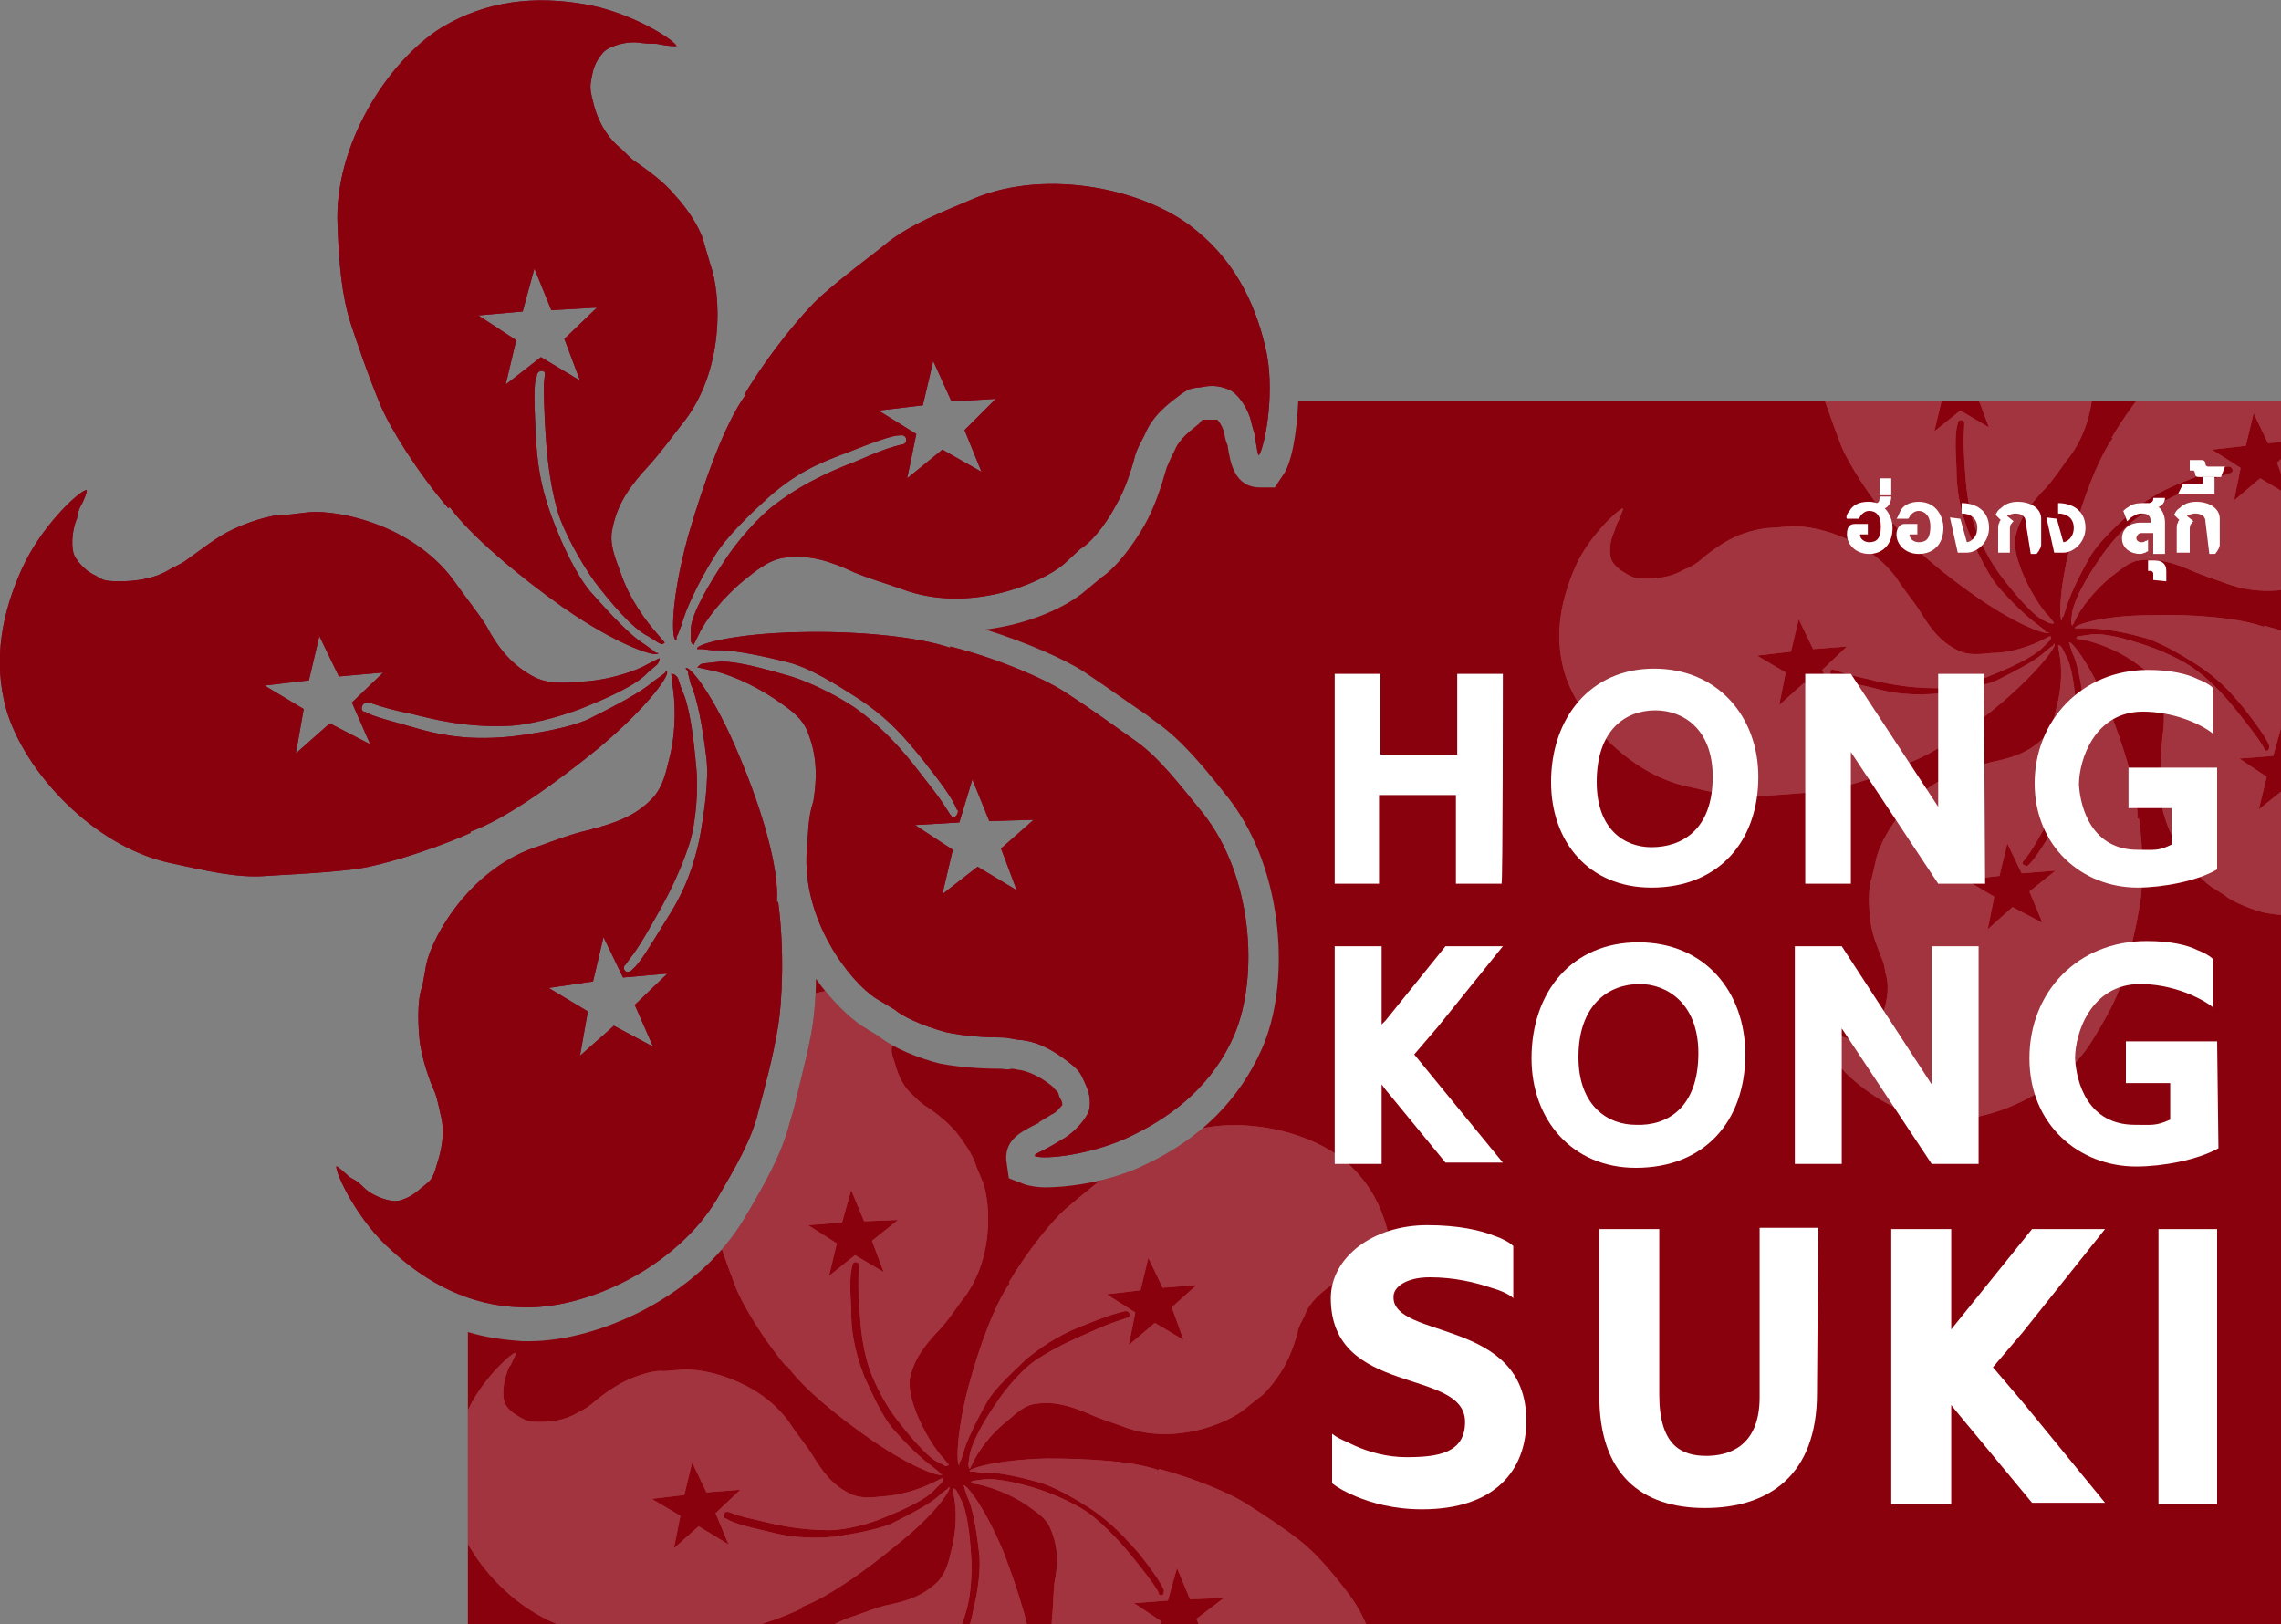
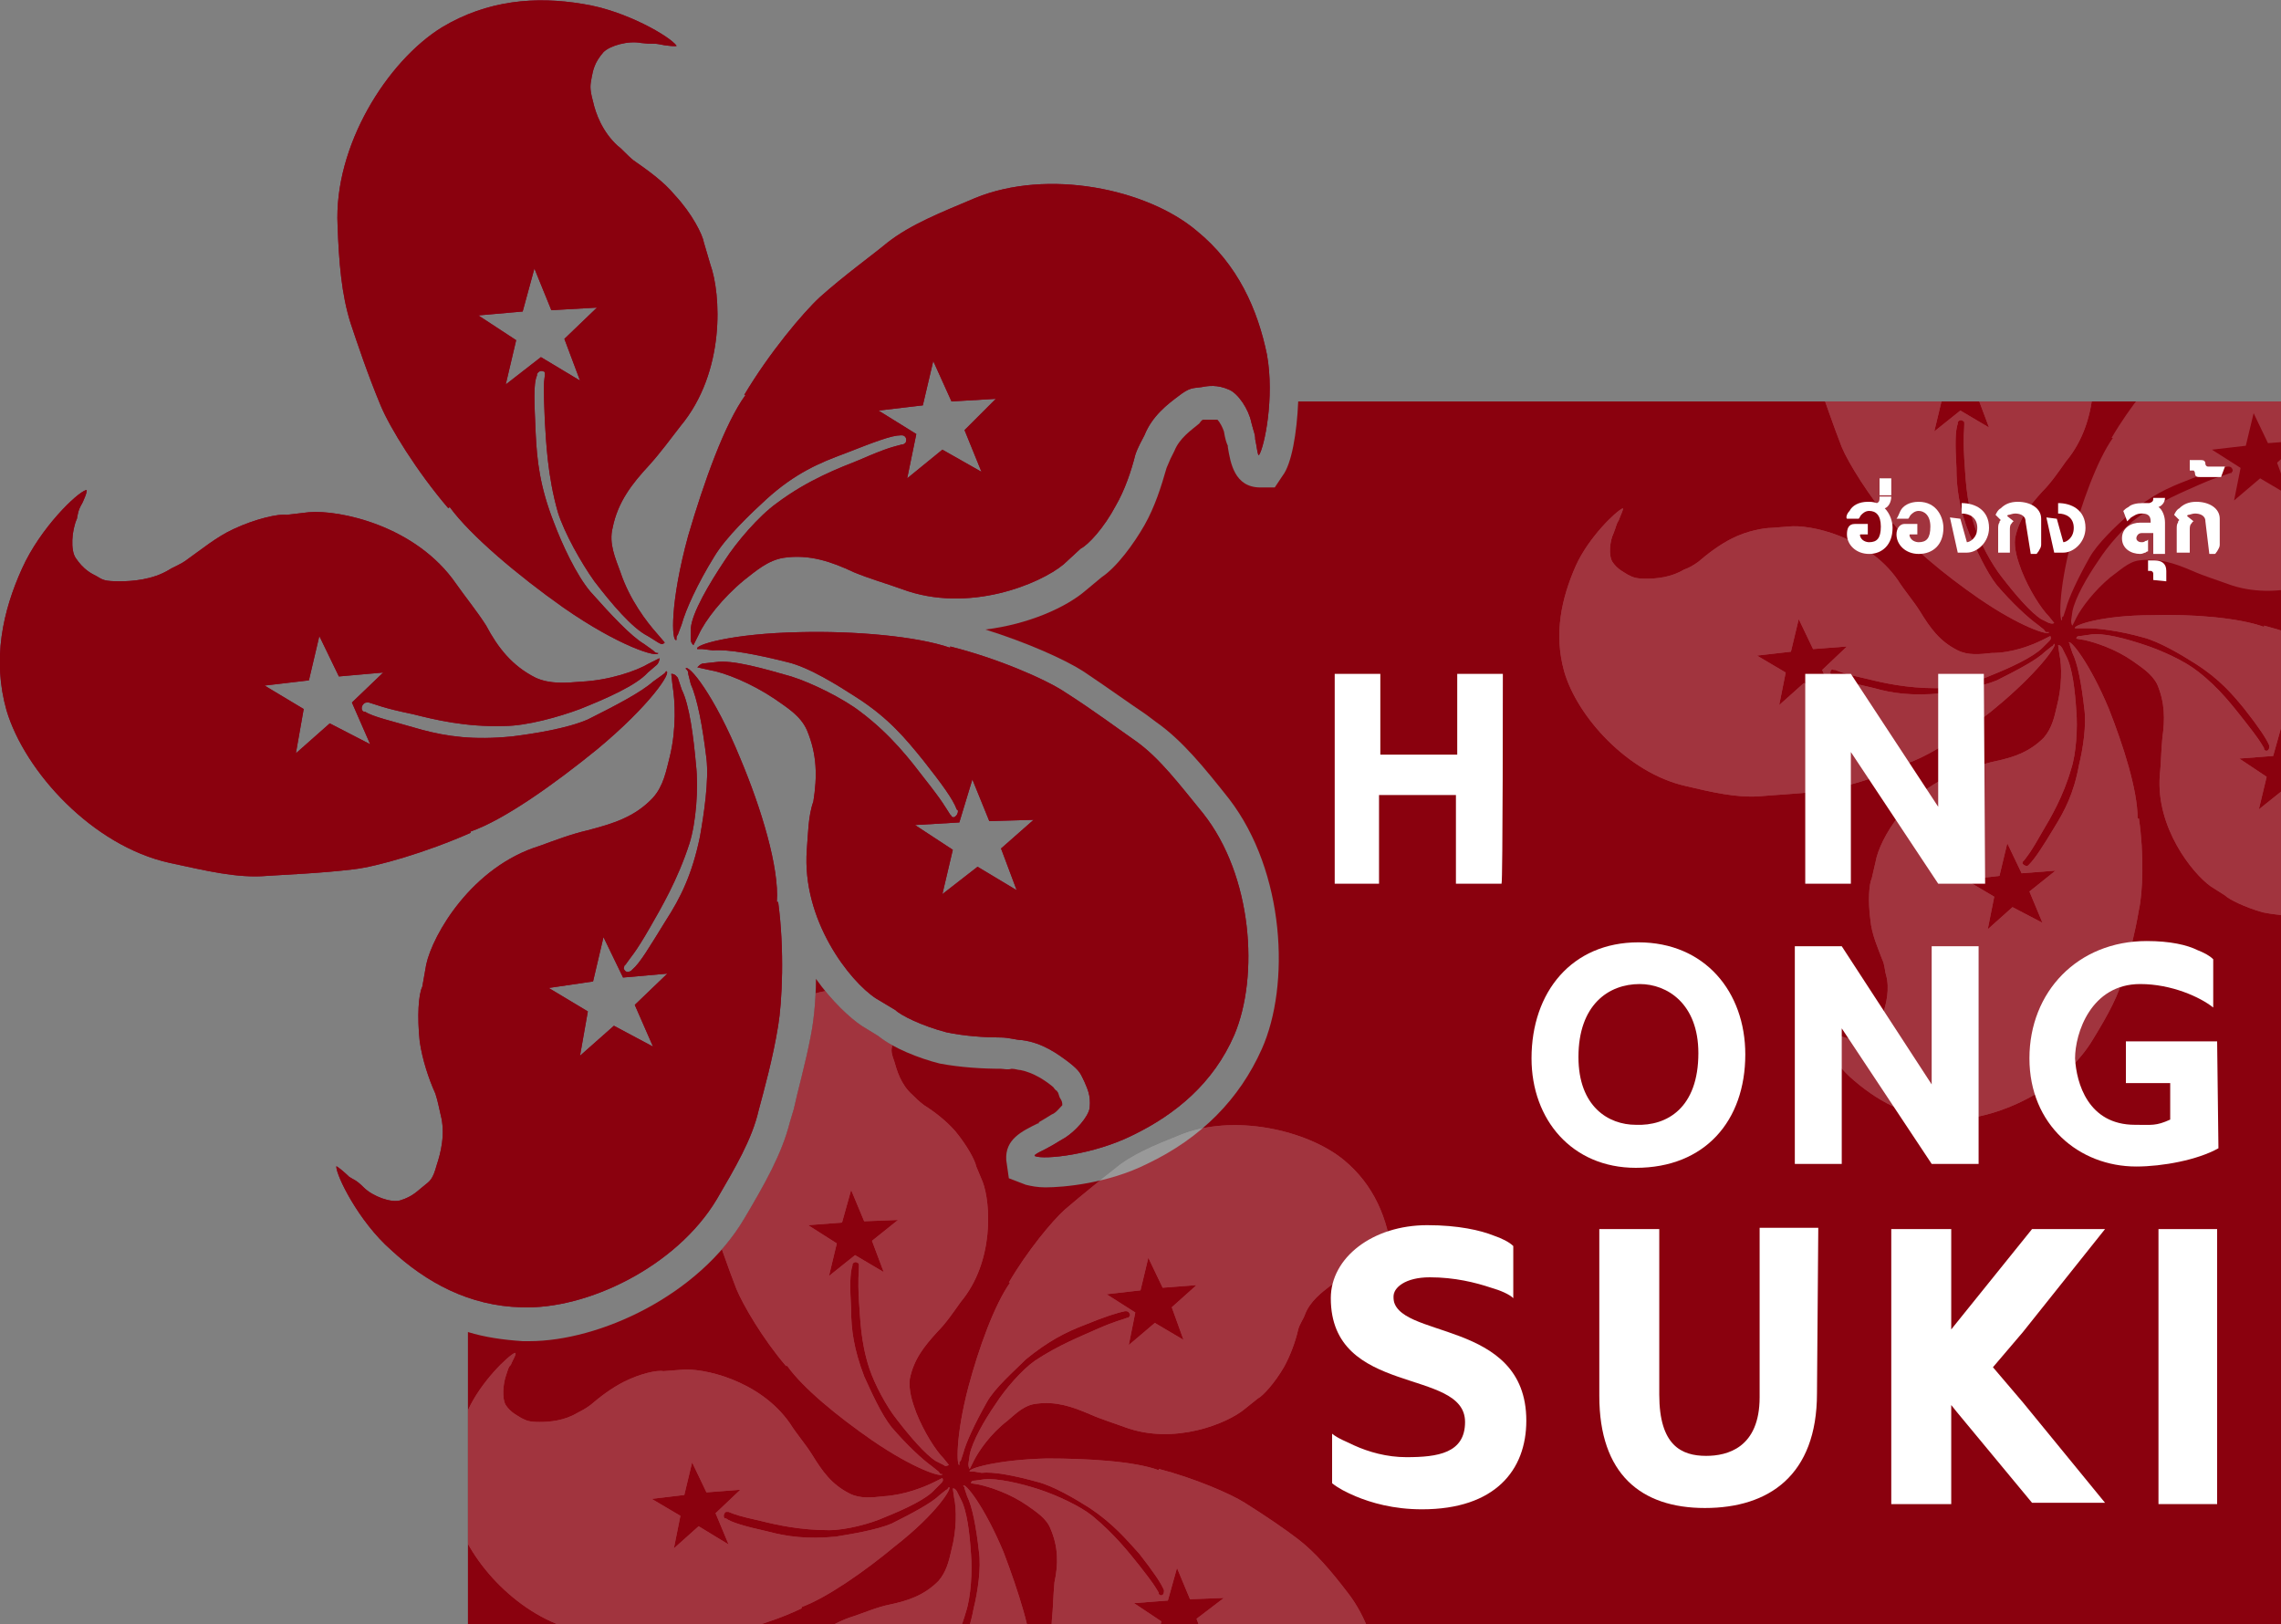
<svg xmlns="http://www.w3.org/2000/svg" xmlns:xlink="http://www.w3.org/1999/xlink" version="1.1" id="Layer_1" x="0px" y="0px" width="175px" height="124.6px" viewBox="0 0 175 124.6" style="enable-background:new 0 0 175 124.6;" xml:space="preserve">
  <rect x="0" y="0" width="175" height="124.6" fill="#808080" stroke="none" />
  <style type="text/css">
	.st0{fill:#8A010E;}
	.st1{fill:#8A0029;}
	.st2{clip-path:url(#SVGID_00000106846103100286143170000016109650746432889480_);}
	.st3{opacity:0.2;}
	.st4{fill:#FFFFFF;}
</style>
  <g>
    <path class="st0" d="M99.6,30.8c-0.1,2.4-0.5,4.8-1.2,5.7l-0.6,0.9l-1.1,0c-2,0-2.3-1.9-2.5-3.1c0-0.1,0-0.1,0-0.1   c-0.1-0.2-0.2-0.5-0.3-1.1c-0.1-0.3-0.3-0.7-0.5-0.9c-0.1,0-0.2,0-0.2,0c-0.1,0-0.2,0-0.3,0l-0.4,0c-0.1,0-0.1,0-0.2,0   c0,0-0.1,0-0.3,0.3c-0.6,0.5-1.5,1.1-1.9,2.1c-0.1,0.2-0.2,0.4-0.3,0.6c-0.1,0.2-0.2,0.5-0.3,0.7c-0.4,1.4-0.9,3-1.7,4.4   c-0.8,1.4-2.1,3.2-3.3,4l-1.2,1c-1.5,1.3-4.4,2.6-7.7,3c3.2,1,6.1,2.3,7.5,3.2c1.8,1.2,3.6,2.5,4.8,3.3l0.8,0.6   c2,1.4,3.7,3.5,5.6,5.9c4.3,5.6,4.7,14.3,2.5,19.2c-1.7,3.8-4.6,6.8-8.8,8.8c-3,1.5-6.4,1.8-7.8,1.8c-0.6,0-1.1-0.1-1.5-0.2   l-1.3-0.5L77.2,89c-0.1-1.6,1.2-2.2,2.4-2.8c0.1,0,0.1,0,0.1-0.1c0.2-0.1,0.5-0.3,1-0.6c0.3-0.1,0.6-0.5,0.8-0.7   c0-0.2,0-0.3-0.2-0.6l-0.1-0.3c0-0.1-0.1-0.1-0.1-0.2c0,0-0.1,0-0.3-0.3c-0.6-0.5-1.5-1.1-2.5-1.3c-0.2,0-0.4-0.1-0.7-0.1   C77.3,82.1,77,82,76.8,82c-1.4,0-3.1-0.1-4.7-0.4c-1.6-0.4-3.6-1.2-4.7-2.1l-1.3-0.8c-0.9-0.6-2.3-1.9-3.5-3.6   c0,1.8-0.2,3.4-0.4,4.4c-0.4,2.1-1,4.2-1.3,5.6l-0.3,1c-0.6,2.4-1.9,4.7-3.5,7.4c-3.5,5.9-11.1,9.4-16.5,9.4c-0.2,0-0.3,0-0.5,0   c-1.5-0.1-2.9-0.3-4.2-0.7v22.5H175V30.8H99.6L99.6,30.8z" />
    <g>
      <g>
        <path class="st1" d="M44.7,0.3C41.1-0.3,37.4,0,33.9,2.1c-4.2,2.6-8.3,9.1-8,15.2c0.1,2.8,0.3,5.3,1,7.5c0.5,1.5,1.3,3.9,2.3,6.3     c0.7,1.7,2.8,5.1,5.2,7.9l0.1-0.1c1.6,2.2,5.3,5.3,8.7,7.7c4.3,3,7.3,3.9,7.3,3.5l-0.1,0c-0.1,0-0.2-0.1-0.3-0.2l-0.7-0.5     c-1-0.6-2.5-2.2-4.1-4c-1.1-1.3-2.2-3.7-2.8-5.3c-1.1-2.8-1.3-4.8-1.4-6.8c-0.1-2.4-0.2-3.8,0.1-4.5l0-0.1     c0.1-0.2,0.3-0.3,0.5-0.2c0.1,0,0.1,0.1,0.1,0.2v0.1c-0.1,0.7-0.1,1,0,3.5c0.1,1.6,0.2,4.2,1,7c0.5,1.6,1.8,3.9,2.8,5.3     c1.3,1.7,2.9,3.6,4.1,4.2l0.8,0.5c0.2,0.1,0.3,0.2,0.5,0l-0.6-0.7c-0.8-0.9-2.1-2.6-2.8-4.7c-0.4-1.1-0.9-2.2-0.6-3.4     c0.4-2,1.5-3.4,2.8-4.8c0.9-1,1.7-2.1,2.4-3c3.5-4.2,3.1-10.2,2.3-12.4L54,18.6c-0.1-0.6-0.9-2.2-2.2-3.6c-0.9-1.1-2.2-2-3.2-2.7     c-0.5-0.4-0.9-0.9-1.2-1.1c-1.2-1.1-1.7-2.5-1.9-3.4c-0.3-1.1-0.2-1.3-0.1-1.9c0.1-0.5,0.2-1.1,0.9-1.9c0.5-0.5,1.9-0.9,2.9-0.7     c0.8,0.1,0.9,0,1.4,0.1c0.4,0.1,1.4,0.2,1.3,0.1C51.4,2.8,48,0.8,44.7,0.3L44.7,0.3z M43.3,26l1.2,3.2l-3-1.8l-2.7,2.1l0.8-3.4     l-2.9-1.9l3.4-0.3l0.9-3.3l1.3,3.2l3.5-0.2L43.3,26L43.3,26z" />
        <path class="st1" d="M51.1,51.5L51.1,51.5c-0.1,0.2-0.2,0.2-0.3,0.3l-0.7,0.5c-0.9,0.8-2.8,1.8-5,2.9c-1.6,0.7-4.2,1.1-5.8,1.3     c-3,0.3-5,0-6.9-0.5C30,55.3,28.6,55,28,54.6l-0.1,0c-0.2-0.1-0.2-0.4,0-0.6c0.1-0.1,0.2-0.1,0.3-0.1l0.1,0     c0.7,0.2,1,0.4,3.4,0.9c1.6,0.4,4,1,7,0.9c1.7,0,4.2-0.7,5.8-1.3c2-0.8,4.3-1.8,5.2-2.8l0.7-0.6c0.1-0.1,0.2-0.3,0.2-0.5     l-0.8,0.4c-1,0.6-3.1,1.3-5.2,1.4c-1.2,0.1-2.4,0.2-3.5-0.3c-1.8-0.9-2.9-2.3-3.8-4c-0.7-1.1-1.6-2.2-2.3-3.2     c-3.1-4.5-9-5.7-11.3-5.5l-1.7,0.2c-0.6-0.1-2.4,0.3-4.1,1.1c-1.3,0.6-2.5,1.6-3.5,2.3c-0.5,0.4-1.1,0.6-1.4,0.8     c-1.3,0.8-2.9,0.9-3.8,0.9c-1.2,0-1.3-0.1-1.8-0.4c-0.4-0.2-1-0.5-1.6-1.4c-0.4-0.6-0.3-2.1,0.1-3C6,39.3,6,39.2,6.2,38.8     c0.2-0.3,0.6-1.3,0.4-1.2c-0.7,0.2-3.5,2.9-4.9,6c-1.5,3.3-2.3,7-1.2,10.9C1.9,59.2,7.1,64.9,13,66.2c2.8,0.6,5.2,1.2,7.5,1     c1.5-0.1,4.1-0.2,6.6-0.5c1.8-0.2,5.6-1.3,9-2.8l0-0.1c2.6-0.9,6.5-3.7,9.7-6.3C49.9,54.1,51.6,51.5,51.1,51.5L51.1,51.5z      M25.3,55.5l-2.6,2.3l0.6-3.4l-3-1.8l3.4-0.4l0.8-3.4l1.5,3.1l3.4-0.3L27,53.9l1.4,3.2L25.3,55.5L25.3,55.5z" />
        <path class="st1" d="M91.8,17.7c-3.8-3.2-11.4-4.8-17-2.5c-2.6,1.1-4.9,2-6.7,3.4c-1.2,1-3.3,2.5-5.2,4.2     c-1.3,1.2-3.9,4.3-5.8,7.5l0.1,0c-1.6,2.2-3.2,6.7-4.4,10.8c-1.4,5.1-1.3,8.2-0.9,8v-0.1c0-0.1,0-0.2,0.1-0.3l0.3-0.8     c0.3-1.1,1.2-3.1,2.5-5.2c0.9-1.5,2.8-3.3,4-4.4c2.2-2,4.1-2.8,6-3.5c2.3-0.9,3.6-1.4,4.3-1.4l0.1,0c0.2,0,0.4,0.2,0.3,0.5     c0,0.1-0.1,0.1-0.2,0.2l-0.1,0c-0.7,0.2-1,0.2-3.3,1.2c-1.5,0.6-3.9,1.5-6.3,3.3c-1.4,1-3.1,3-4,4.4c-1.2,1.8-2.5,4-2.6,5.2     L53,49c0,0.2,0,0.3,0.2,0.5l0.4-0.8c0.5-1.1,1.8-2.8,3.5-4.2c0.9-0.7,1.8-1.5,3-1.7c2-0.3,3.7,0.3,5.4,1.1     c1.2,0.5,2.6,0.9,3.7,1.3c5.1,1.9,10.6-0.4,12.4-1.9l1.3-1.2c0.6-0.3,1.8-1.6,2.7-3.3c0.7-1.2,1.2-2.7,1.5-3.9     c0.2-0.6,0.5-1.1,0.7-1.5c0.6-1.5,1.8-2.4,2.6-3c0.9-0.7,1.1-0.6,1.8-0.7c0.5-0.1,1.2-0.2,2.1,0.2c0.7,0.3,1.5,1.5,1.7,2.5     c0.2,0.8,0.3,0.9,0.3,1.3c0.1,0.4,0.2,1.4,0.3,1.2c0.4-0.6,1.2-4.4,0.6-7.7C96.5,23.8,95,20.3,91.8,17.7L91.8,17.7z M75.3,36.2     l-3-1.7l-2.7,2.2l0.7-3.4l-2.9-1.8l3.4-0.4l0.8-3.4l1.4,3.1l3.4-0.2L74,33L75.3,36.2L75.3,36.2z" />
        <path class="st1" d="M56.8,58.2c-2-4.9-4-7.3-4.2-6.9l0.1,0.1c0.1,0.1,0.1,0.2,0.1,0.3l0.2,0.8c0.5,1.1,0.9,3.2,1.2,5.7     c0.2,1.7-0.2,4.3-0.5,6c-0.6,2.9-1.5,4.7-2.6,6.4c-1.3,2.1-2,3.3-2.6,3.8l-0.1,0.1c-0.2,0.1-0.4,0.1-0.5-0.1     c-0.1-0.1,0-0.2,0-0.3l0.1-0.1c0.4-0.6,0.7-0.8,1.9-2.9c0.8-1.4,2.1-3.6,3-6.4c0.5-1.6,0.7-4.2,0.5-6c-0.2-2.2-0.5-4.6-1.1-5.8     L52,52c-0.1-0.1-0.2-0.3-0.5-0.3l0.1,0.9c0.2,1.2,0.3,3.3-0.2,5.4c-0.3,1.2-0.5,2.3-1.3,3.2c-1.4,1.5-3.1,2-5,2.5     c-1.3,0.3-2.6,0.8-3.7,1.2c-5.2,1.6-8.2,6.8-8.7,9.1l-0.3,1.7c-0.3,0.6-0.4,2.3-0.2,4.2c0.2,1.4,0.7,2.9,1.2,4     c0.2,0.6,0.3,1.2,0.4,1.6c0.4,1.5,0,3-0.3,3.9c-0.3,1.1-0.5,1.2-1,1.6c-0.4,0.3-0.8,0.8-1.8,1.1c-0.7,0.2-2.1-0.3-2.8-1     c-0.6-0.6-0.8-0.6-1.1-0.8c-0.3-0.3-1-0.9-1-0.8c0,0.7,1.7,4.2,4.2,6.4c2.7,2.5,6,4.3,10,4.4c5,0.2,11.9-3.1,15-8.3     c1.4-2.4,2.7-4.6,3.2-6.8c0.4-1.5,1.1-4,1.5-6.5c0.3-1.8,0.5-5.8,0-9.5h-0.1C59.8,66.6,58.4,62,56.8,58.2L56.8,58.2z M48.7,77.1     l1.4,3.2l-3-1.6l-2.6,2.3l0.6-3.4l-3-1.8l3.4-0.5l0.8-3.4l1.5,3.1l3.4-0.3L48.7,77.1L48.7,77.1z" />
        <path class="st1" d="M92.3,62.4c-1.8-2.2-3.3-4.2-5.1-5.5c-1.3-0.9-3.3-2.4-5.5-3.8c-1.5-1-5.2-2.6-8.8-3.5l0,0.1     c-2.6-0.9-7.4-1.3-11.5-1.2c-5.3,0.1-8.2,1-7.9,1.3l0.1,0c0.1,0,0.2,0,0.3,0l0.8,0.1c1.2-0.1,3.3,0.3,5.7,0.9     c1.7,0.4,3.9,1.8,5.3,2.7c2.5,1.6,3.8,3.2,5.1,4.8c1.5,1.9,2.3,3,2.6,3.8l0.1,0.1c0,0.2-0.1,0.4-0.3,0.5c-0.1,0-0.2,0-0.2-0.1     l-0.1-0.1c-0.4-0.6-0.5-0.9-2-2.8c-1-1.3-2.5-3.3-4.9-5.1c-1.3-1-3.7-2.2-5.3-2.7c-2.1-0.6-4.5-1.3-5.8-1.1l-0.9,0.1     c-0.2,0-0.3,0.1-0.5,0.3l0.9,0.2c1.2,0.2,3.2,1,5,2.2c1,0.7,2,1.3,2.5,2.4c0.8,1.9,0.8,3.6,0.5,5.5C62,62.6,62,64,61.9,65.2     c-0.4,5.4,3.3,10.1,5.3,11.4l1.5,0.9c0.4,0.4,2,1.2,3.9,1.7c1.4,0.3,3,0.4,4.2,0.4c0.6,0,1.2,0.2,1.6,0.2     c1.6,0.2,2.8,1.1,3.6,1.7c0.9,0.7,0.9,0.9,1.2,1.5c0.2,0.5,0.5,1,0.4,2c-0.1,0.7-1.1,1.8-1.9,2.3c-0.7,0.4-0.8,0.5-1.2,0.7     c-0.3,0.2-1.3,0.6-1.1,0.7c0.7,0.3,4.5-0.1,7.5-1.6c3.3-1.6,6.2-4,7.8-7.7C96.6,74.9,96.1,67.2,92.3,62.4L92.3,62.4z M76.8,65.1     l1.2,3.2L75,66.5l-2.7,2.1l0.8-3.4l-2.9-1.9l3.4-0.2l1-3.3l1.3,3.2l3.4-0.1L76.8,65.1L76.8,65.1z" />
      </g>
      <g>
        <path class="st0" d="M44.7,0.3C41.1-0.3,37.4,0,33.9,2.1c-4.2,2.6-8.3,9.1-8,15.2c0.1,2.8,0.3,5.3,1,7.5c0.5,1.5,1.3,3.9,2.3,6.3     c0.7,1.7,2.8,5.1,5.2,7.9l0.1-0.1c1.6,2.2,5.3,5.3,8.7,7.7c4.3,3,7.3,3.9,7.3,3.5l-0.1,0c-0.1,0-0.2-0.1-0.3-0.2l-0.7-0.5     c-1-0.6-2.5-2.2-4.1-4c-1.1-1.3-2.2-3.7-2.8-5.3c-1.1-2.8-1.3-4.8-1.4-6.8c-0.1-2.4-0.2-3.8,0.1-4.5l0-0.1     c0.1-0.2,0.3-0.3,0.5-0.2c0.1,0,0.1,0.1,0.1,0.2v0.1c-0.1,0.7-0.1,1,0,3.5c0.1,1.6,0.2,4.2,1,7c0.5,1.6,1.8,3.9,2.8,5.3     c1.3,1.7,2.9,3.6,4.1,4.2l0.8,0.5c0.2,0.1,0.3,0.2,0.5,0l-0.6-0.7c-0.8-0.9-2.1-2.6-2.8-4.7c-0.4-1.1-0.9-2.2-0.6-3.4     c0.4-2,1.5-3.4,2.8-4.8c0.9-1,1.7-2.1,2.4-3c3.5-4.2,3.1-10.2,2.3-12.4L54,18.6c-0.1-0.6-0.9-2.2-2.2-3.6c-0.9-1.1-2.2-2-3.2-2.7     c-0.5-0.4-0.9-0.9-1.2-1.1c-1.2-1.1-1.7-2.5-1.9-3.4c-0.3-1.1-0.2-1.3-0.1-1.9c0.1-0.5,0.2-1.1,0.9-1.9c0.5-0.5,1.9-0.9,2.9-0.7     c0.8,0.1,0.9,0,1.4,0.1c0.4,0.1,1.4,0.2,1.3,0.1C51.4,2.8,48,0.8,44.7,0.3L44.7,0.3z M43.3,26l1.2,3.2l-3-1.8l-2.7,2.1l0.8-3.4     l-2.9-1.9l3.4-0.3l0.9-3.3l1.3,3.2l3.5-0.2L43.3,26L43.3,26z" />
        <path class="st0" d="M51.1,51.5L51.1,51.5c-0.1,0.2-0.2,0.2-0.3,0.3l-0.7,0.5c-0.9,0.8-2.8,1.8-5,2.9c-1.6,0.7-4.2,1.1-5.8,1.3     c-3,0.3-5,0-6.9-0.5C30,55.3,28.6,55,28,54.6l-0.1,0c-0.2-0.1-0.2-0.4,0-0.6c0.1-0.1,0.2-0.1,0.3-0.1l0.1,0     c0.7,0.2,1,0.4,3.4,0.9c1.6,0.4,4,1,7,0.9c1.7,0,4.2-0.7,5.8-1.3c2-0.8,4.3-1.8,5.2-2.8l0.7-0.6c0.1-0.1,0.2-0.3,0.2-0.5     l-0.8,0.4c-1,0.6-3.1,1.3-5.2,1.4c-1.2,0.1-2.4,0.2-3.5-0.3c-1.8-0.9-2.9-2.3-3.8-4c-0.7-1.1-1.6-2.2-2.3-3.2     c-3.1-4.5-9-5.7-11.3-5.5l-1.7,0.2c-0.6-0.1-2.4,0.3-4.1,1.1c-1.3,0.6-2.5,1.6-3.5,2.3c-0.5,0.4-1.1,0.6-1.4,0.8     c-1.3,0.8-2.9,0.9-3.8,0.9c-1.2,0-1.3-0.1-1.8-0.4c-0.4-0.2-1-0.5-1.6-1.4c-0.4-0.6-0.3-2.1,0.1-3C6,39.3,6,39.2,6.2,38.8     c0.2-0.3,0.6-1.3,0.4-1.2c-0.7,0.2-3.5,2.9-4.9,6c-1.5,3.3-2.3,7-1.2,10.9C1.9,59.2,7.1,64.9,13,66.2c2.8,0.6,5.2,1.2,7.5,1     c1.5-0.1,4.1-0.2,6.6-0.5c1.8-0.2,5.6-1.3,9-2.8l0-0.1c2.6-0.9,6.5-3.7,9.7-6.3C49.9,54.1,51.6,51.5,51.1,51.5L51.1,51.5z      M25.3,55.5l-2.6,2.3l0.6-3.4l-3-1.8l3.4-0.4l0.8-3.4l1.5,3.1l3.4-0.3L27,53.9l1.4,3.2L25.3,55.5L25.3,55.5z" />
        <path class="st0" d="M91.8,17.7c-3.8-3.2-11.4-4.8-17-2.5c-2.6,1.1-4.9,2-6.7,3.4c-1.2,1-3.3,2.5-5.2,4.2     c-1.3,1.2-3.9,4.3-5.8,7.5l0.1,0c-1.6,2.2-3.2,6.7-4.4,10.8c-1.4,5.1-1.3,8.2-0.9,8v-0.1c0-0.1,0-0.2,0.1-0.3l0.3-0.8     c0.3-1.1,1.2-3.1,2.5-5.2c0.9-1.5,2.8-3.3,4-4.4c2.2-2,4.1-2.8,6-3.5c2.3-0.9,3.6-1.4,4.3-1.4l0.1,0c0.2,0,0.4,0.2,0.3,0.5     c0,0.1-0.1,0.1-0.2,0.2l-0.1,0c-0.7,0.2-1,0.2-3.3,1.2c-1.5,0.6-3.9,1.5-6.3,3.3c-1.4,1-3.1,3-4,4.4c-1.2,1.8-2.5,4-2.6,5.2     L53,49c0,0.2,0,0.3,0.2,0.5l0.4-0.8c0.5-1.1,1.8-2.8,3.5-4.2c0.9-0.7,1.8-1.5,3-1.7c2-0.3,3.7,0.3,5.4,1.1     c1.2,0.5,2.6,0.9,3.7,1.3c5.1,1.9,10.6-0.4,12.4-1.9l1.3-1.2c0.6-0.3,1.8-1.6,2.7-3.3c0.7-1.2,1.2-2.7,1.5-3.9     c0.2-0.6,0.5-1.1,0.7-1.5c0.6-1.5,1.8-2.4,2.6-3c0.9-0.7,1.1-0.6,1.8-0.7c0.5-0.1,1.2-0.2,2.1,0.2c0.7,0.3,1.5,1.5,1.7,2.5     c0.2,0.8,0.3,0.9,0.3,1.3c0.1,0.4,0.2,1.4,0.3,1.2c0.4-0.6,1.2-4.4,0.6-7.7C96.5,23.8,95,20.3,91.8,17.7L91.8,17.7z M75.3,36.2     l-3-1.7l-2.7,2.2l0.7-3.4l-2.9-1.8l3.4-0.4l0.8-3.4l1.4,3.1l3.4-0.2L74,33L75.3,36.2L75.3,36.2z" />
        <path class="st0" d="M56.8,58.2c-2-4.9-4-7.3-4.2-6.9l0.1,0.1c0.1,0.1,0.1,0.2,0.1,0.3l0.2,0.8c0.5,1.1,0.9,3.2,1.2,5.7     c0.2,1.7-0.2,4.3-0.5,6c-0.6,2.9-1.5,4.7-2.6,6.4c-1.3,2.1-2,3.3-2.6,3.8l-0.1,0.1c-0.2,0.1-0.4,0.1-0.5-0.1     c-0.1-0.1,0-0.2,0-0.3l0.1-0.1c0.4-0.6,0.7-0.8,1.9-2.9c0.8-1.4,2.1-3.6,3-6.4c0.5-1.6,0.7-4.2,0.5-6c-0.2-2.2-0.5-4.6-1.1-5.8     L52,52c-0.1-0.1-0.2-0.3-0.5-0.3l0.1,0.9c0.2,1.2,0.3,3.3-0.2,5.4c-0.3,1.2-0.5,2.3-1.3,3.2c-1.4,1.5-3.1,2-5,2.5     c-1.3,0.3-2.6,0.8-3.7,1.2c-5.2,1.6-8.2,6.8-8.7,9.1l-0.3,1.7c-0.3,0.6-0.4,2.3-0.2,4.2c0.2,1.4,0.7,2.9,1.2,4     c0.2,0.6,0.3,1.2,0.4,1.6c0.4,1.5,0,3-0.3,3.9c-0.3,1.1-0.5,1.2-1,1.6c-0.4,0.3-0.8,0.8-1.8,1.1c-0.7,0.2-2.1-0.3-2.8-1     c-0.6-0.6-0.8-0.6-1.1-0.8c-0.3-0.3-1-0.9-1-0.8c0,0.7,1.7,4.2,4.2,6.4c2.7,2.5,6,4.3,10,4.4c5,0.2,11.9-3.1,15-8.3     c1.4-2.4,2.7-4.6,3.2-6.8c0.4-1.5,1.1-4,1.5-6.5c0.3-1.8,0.5-5.8,0-9.5h-0.1C59.8,66.6,58.4,62,56.8,58.2L56.8,58.2z M48.7,77.1     l1.4,3.2l-3-1.6l-2.6,2.3l0.6-3.4l-3-1.8l3.4-0.5l0.8-3.4l1.5,3.1l3.4-0.3L48.7,77.1L48.7,77.1z" />
        <path class="st0" d="M92.3,62.4c-1.8-2.2-3.3-4.2-5.1-5.5c-1.3-0.9-3.3-2.4-5.5-3.8c-1.5-1-5.2-2.6-8.8-3.5l0,0.1     c-2.6-0.9-7.4-1.3-11.5-1.2c-5.3,0.1-8.2,1-7.9,1.3l0.1,0c0.1,0,0.2,0,0.3,0l0.8,0.1c1.2-0.1,3.3,0.3,5.7,0.9     c1.7,0.4,3.9,1.8,5.3,2.7c2.5,1.6,3.8,3.2,5.1,4.8c1.5,1.9,2.3,3,2.6,3.8l0.1,0.1c0,0.2-0.1,0.4-0.3,0.5c-0.1,0-0.2,0-0.2-0.1     l-0.1-0.1c-0.4-0.6-0.5-0.9-2-2.8c-1-1.3-2.5-3.3-4.9-5.1c-1.3-1-3.7-2.2-5.3-2.7c-2.1-0.6-4.5-1.3-5.8-1.1l-0.9,0.1     c-0.2,0-0.3,0.1-0.5,0.3l0.9,0.2c1.2,0.2,3.2,1,5,2.2c1,0.7,2,1.3,2.5,2.4c0.8,1.9,0.8,3.6,0.5,5.5C62,62.6,62,64,61.9,65.2     c-0.4,5.4,3.3,10.1,5.3,11.4l1.5,0.9c0.4,0.4,2,1.2,3.9,1.7c1.4,0.3,3,0.4,4.2,0.4c0.6,0,1.2,0.2,1.6,0.2     c1.6,0.2,2.8,1.1,3.6,1.7c0.9,0.7,0.9,0.9,1.2,1.5c0.2,0.5,0.5,1,0.4,2c-0.1,0.7-1.1,1.8-1.9,2.3c-0.7,0.4-0.8,0.5-1.2,0.7     c-0.3,0.2-1.3,0.6-1.1,0.7c0.7,0.3,4.5-0.1,7.5-1.6c3.3-1.6,6.2-4,7.8-7.7C96.6,74.9,96.1,67.2,92.3,62.4L92.3,62.4z M76.8,65.1     l1.2,3.2L75,66.5l-2.7,2.1l0.8-3.4l-2.9-1.9l3.4-0.2l1-3.3l1.3,3.2l3.4-0.1L76.8,65.1L76.8,65.1z" />
      </g>
    </g>
    <g>
      <defs>
-         <path id="SVGID_1_" d="M99.6,30.8c-0.1,2.4-0.5,4.8-1.2,5.7l-0.6,0.9l-1.1,0c-2,0-2.3-1.9-2.5-3.1c0-0.1,0-0.1,0-0.1     c-0.1-0.2-0.2-0.6-0.3-1.1c-0.1-0.3-0.3-0.7-0.5-0.9c-0.1-0.1-0.2-0.1-0.2-0.1c-0.1,0-0.2,0-0.3,0l-0.4,0c-0.1,0-0.1,0-0.2,0     c0,0-0.1,0.1-0.3,0.3c-0.6,0.5-1.5,1.1-1.9,2.1c-0.1,0.2-0.2,0.4-0.3,0.6c-0.1,0.2-0.2,0.5-0.3,0.7c-0.4,1.4-0.9,3-1.7,4.4     c-0.8,1.4-2.1,3.2-3.3,4l-1.2,1c-1.5,1.3-4.4,2.6-7.7,3.1c3.2,1,6.1,2.3,7.5,3.2c1.8,1.2,3.6,2.5,4.8,3.3l0.8,0.6     c2,1.4,3.7,3.5,5.6,5.9c4.3,5.6,4.7,14.3,2.5,19.2c-1.7,3.8-4.6,6.8-8.8,8.8c-3,1.5-6.4,1.8-7.8,1.8c-0.6,0-1.1-0.1-1.5-0.2     l-1.3-0.5L77.2,89c-0.1-1.6,1.2-2.2,2.4-2.8c0.1,0,0.1,0,0.1-0.1c0.2-0.1,0.5-0.3,1-0.6c0.3-0.1,0.6-0.5,0.8-0.7     c0-0.2,0-0.3-0.2-0.6l-0.1-0.3c0-0.1-0.1-0.1-0.1-0.2c0,0-0.1,0-0.3-0.3c-0.6-0.5-1.5-1.1-2.5-1.3c-0.2,0-0.4-0.1-0.7-0.1     C77.3,82.1,77,82,76.8,82c-1.4,0-3.1-0.1-4.7-0.4c-1.6-0.4-3.6-1.2-4.7-2.1l-1.3-0.8c-0.9-0.6-2.3-1.9-3.5-3.6     c0,1.8-0.2,3.4-0.4,4.4c-0.4,2.1-1,4.2-1.3,5.6l-0.3,1c-0.6,2.4-1.9,4.7-3.5,7.4c-3.5,5.9-11.1,9.4-16.5,9.4c-0.2,0-0.3,0-0.5,0     c-1.5-0.1-2.9-0.3-4.2-0.7v22.5H175V30.8H99.6L99.6,30.8z" />
+         <path id="SVGID_1_" d="M99.6,30.8c-0.1,2.4-0.5,4.8-1.2,5.7l-0.6,0.9l-1.1,0c-2,0-2.3-1.9-2.5-3.1c0-0.1,0-0.1,0-0.1     c-0.1-0.2-0.2-0.6-0.3-1.1c-0.1-0.3-0.3-0.7-0.5-0.9c-0.1-0.1-0.2-0.1-0.2-0.1c-0.1,0-0.2,0-0.3,0l-0.4,0c-0.1,0-0.1,0-0.2,0     c0,0-0.1,0.1-0.3,0.3c-0.6,0.5-1.5,1.1-1.9,2.1c-0.1,0.2-0.2,0.4-0.3,0.6c-0.1,0.2-0.2,0.5-0.3,0.7c-0.4,1.4-0.9,3-1.7,4.4     c-0.8,1.4-2.1,3.2-3.3,4l-1.2,1c-1.5,1.3-4.4,2.6-7.7,3.1c3.2,1,6.1,2.3,7.5,3.2c1.8,1.2,3.6,2.5,4.8,3.3l0.8,0.6     c4.3,5.6,4.7,14.3,2.5,19.2c-1.7,3.8-4.6,6.8-8.8,8.8c-3,1.5-6.4,1.8-7.8,1.8c-0.6,0-1.1-0.1-1.5-0.2     l-1.3-0.5L77.2,89c-0.1-1.6,1.2-2.2,2.4-2.8c0.1,0,0.1,0,0.1-0.1c0.2-0.1,0.5-0.3,1-0.6c0.3-0.1,0.6-0.5,0.8-0.7     c0-0.2,0-0.3-0.2-0.6l-0.1-0.3c0-0.1-0.1-0.1-0.1-0.2c0,0-0.1,0-0.3-0.3c-0.6-0.5-1.5-1.1-2.5-1.3c-0.2,0-0.4-0.1-0.7-0.1     C77.3,82.1,77,82,76.8,82c-1.4,0-3.1-0.1-4.7-0.4c-1.6-0.4-3.6-1.2-4.7-2.1l-1.3-0.8c-0.9-0.6-2.3-1.9-3.5-3.6     c0,1.8-0.2,3.4-0.4,4.4c-0.4,2.1-1,4.2-1.3,5.6l-0.3,1c-0.6,2.4-1.9,4.7-3.5,7.4c-3.5,5.9-11.1,9.4-16.5,9.4c-0.2,0-0.3,0-0.5,0     c-1.5-0.1-2.9-0.3-4.2-0.7v22.5H175V30.8H99.6L99.6,30.8z" />
      </defs>
      <clipPath id="SVGID_00000039118098205600153520000004479304111465078451_">
        <use xlink:href="#SVGID_1_" style="overflow:visible;" />
      </clipPath>
      <g style="clip-path:url(#SVGID_00000039118098205600153520000004479304111465078451_);">
        <g class="st3">
          <g>
            <path class="st4" d="M68,76c-2.7-0.4-5.5-0.2-8,1.3c-3.2,1.9-6.2,6.8-6,11.3c0.1,2.1,0.2,4,0.8,5.6c0.4,1.1,1,2.9,1.7,4.7       c0.5,1.2,2,3.8,3.8,5.9l0.1,0c1.2,1.7,3.9,3.9,6.5,5.7c3.2,2.2,5.4,2.9,5.4,2.6h-0.1c-0.1,0-0.1-0.1-0.2-0.2l-0.5-0.4       c-0.7-0.5-1.9-1.6-3.1-3c-0.8-1-1.6-2.8-2.1-3.9c-0.8-2.1-1-3.6-1-5.1c-0.1-1.8-0.1-2.8,0.1-3.4V97c0.1-0.2,0.3-0.2,0.4-0.1       c0.1,0,0.1,0.1,0.1,0.2v0.1c0,0.5-0.1,0.8,0,2.6c0.1,1.2,0.1,3.1,0.8,5.2c0.4,1.2,1.3,2.9,2.1,3.9c1,1.3,2.2,2.7,3,3.2l0.6,0.3       c0.1,0.1,0.2,0.1,0.4,0l-0.4-0.5c-0.6-0.6-1.5-2-2.1-3.5c-0.3-0.8-0.6-1.7-0.5-2.6c0.3-1.5,1.1-2.5,2.1-3.6       c0.7-0.7,1.3-1.6,1.8-2.3c2.6-3.1,2.3-7.6,1.7-9.2l-0.5-1.2c-0.1-0.5-0.7-1.6-1.6-2.7c-0.7-0.8-1.6-1.5-2.4-2       c-0.4-0.3-0.7-0.6-0.9-0.8c-0.9-0.8-1.2-1.9-1.4-2.6c-0.3-0.8-0.2-0.9-0.1-1.4c0.1-0.4,0.1-0.8,0.7-1.4       c0.4-0.4,1.4-0.7,2.2-0.6c0.6,0.1,0.7,0,1,0.1c0.3,0.1,1,0.2,0.9,0.1C73,77.9,70.5,76.4,68,76L68,76z M66.9,95.2l0.9,2.4       l-2.2-1.3l-2,1.6l0.6-2.5l-2.2-1.4l2.6-0.2l0.7-2.5l1,2.4l2.6-0.1L66.9,95.2L66.9,95.2z" />
            <path class="st4" d="M72.8,114.1L72.8,114.1c-0.1,0.1-0.1,0.2-0.2,0.2l-0.5,0.4c-0.6,0.6-2.1,1.4-3.7,2.2       c-1.2,0.5-3.1,0.8-4.3,1c-2.2,0.2-3.7,0-5.2-0.4c-1.8-0.4-2.8-0.7-3.2-1l-0.1,0c-0.1-0.1-0.1-0.3,0-0.4c0-0.1,0.1-0.1,0.2-0.1       l0.1,0c0.5,0.2,0.7,0.3,2.5,0.7c1.2,0.3,3,0.7,5.2,0.7c1.3,0,3.2-0.5,4.3-1c1.5-0.6,3.2-1.4,3.8-2.1l0.5-0.5       c0.1-0.1,0.2-0.2,0.1-0.4l-0.6,0.3c-0.8,0.4-2.3,1-3.9,1.1c-0.9,0.1-1.8,0.2-2.6-0.2c-1.4-0.7-2.1-1.7-2.9-3       c-0.5-0.8-1.2-1.6-1.7-2.4c-2.3-3.3-6.7-4.3-8.4-4.1l-1.3,0.1c-0.5-0.1-1.8,0.2-3,0.8c-1,0.5-1.9,1.2-2.6,1.8       c-0.4,0.3-0.8,0.5-1,0.6c-1,0.6-2.1,0.7-2.9,0.7c-0.8,0-1-0.1-1.4-0.3c-0.3-0.2-0.8-0.4-1.2-1c-0.3-0.5-0.2-1.6,0-2.2       c0.2-0.6,0.2-0.7,0.4-0.9c0.1-0.3,0.5-0.9,0.3-0.9c-0.5,0.2-2.6,2.2-3.6,4.4c-1.1,2.5-1.7,5.2-0.9,8.1c1,3.6,4.9,7.8,9.3,8.8       c2.1,0.5,3.9,0.9,5.5,0.8c1.2-0.1,3.1-0.2,5-0.4c1.3-0.2,4.2-0.9,6.7-2.1l0-0.1c1.9-0.7,4.8-2.7,7.2-4.7       C71.9,116.1,73.1,114.1,72.8,114.1L72.8,114.1z M53.6,117.1l-1.9,1.7l0.5-2.5l-2.2-1.3l2.5-0.3l0.6-2.5l1.1,2.3l2.6-0.2       l-1.9,1.8l1,2.4L53.6,117.1L53.6,117.1z" />
            <path class="st4" d="M103.1,89c-2.8-2.3-8.5-3.6-12.6-1.9c-2,0.8-3.7,1.5-5,2.6c-0.9,0.7-2.4,1.9-3.8,3.1       c-1,0.9-2.9,3.2-4.3,5.6l0.1,0c-1.2,1.7-2.4,5-3.2,8c-1,3.8-0.9,6.1-0.7,6v-0.1c0-0.1,0-0.2,0.1-0.2l0.2-0.6       c0.2-0.8,0.9-2.3,1.8-3.9c0.6-1.1,2.1-2.4,3-3.3c1.7-1.4,3.1-2.1,4.4-2.6c1.7-0.7,2.7-1,3.2-1.1l0.1,0c0.2,0,0.3,0.2,0.3,0.3       c0,0.1-0.1,0.1-0.1,0.2l-0.1,0c-0.5,0.2-0.8,0.2-2.4,0.9c-1.1,0.5-2.9,1.2-4.7,2.4c-1,0.7-2.3,2.2-3,3.3       c-0.9,1.3-1.8,2.9-2,3.9l-0.1,0.7c0,0.1,0,0.3,0.1,0.4l0.3-0.6c0.4-0.8,1.3-2.1,2.6-3.1c0.7-0.6,1.3-1.2,2.2-1.3       c1.5-0.2,2.7,0.2,4.1,0.8c0.9,0.4,1.9,0.7,2.7,1c3.8,1.4,7.9-0.3,9.2-1.4l1-0.8c0.4-0.2,1.3-1.2,2-2.4c0.5-0.9,0.9-2,1.1-2.9       c0.1-0.4,0.4-0.8,0.5-1.1c0.4-1.1,1.4-1.8,1.9-2.2c0.7-0.5,0.8-0.5,1.3-0.5c0.4,0,0.8-0.2,1.5,0.2c0.5,0.2,1.1,1.1,1.2,1.8       c0.1,0.6,0.2,0.7,0.2,1c0.1,0.3,0.2,1,0.2,0.9c0.3-0.4,0.9-3.2,0.4-5.7C106.5,93.5,105.4,90.9,103.1,89L103.1,89z M90.8,102.8       l-2.2-1.3l-2,1.7l0.5-2.5l-2.2-1.4l2.6-0.3l0.6-2.5l1.1,2.3l2.6-0.2l-1.9,1.7L90.8,102.8L90.8,102.8z" />
            <path class="st4" d="M77,119.1c-1.5-3.6-3-5.4-3.1-5.1l0,0c0.1,0.1,0.1,0.1,0.1,0.2l0.2,0.6c0.4,0.8,0.7,2.4,0.9,4.2       c0.2,1.3-0.1,3.2-0.4,4.4c-0.4,2.2-1.2,3.5-1.9,4.8c-0.9,1.5-1.5,2.4-1.9,2.8l-0.1,0.1c-0.1,0.1-0.3,0-0.4-0.1       c0-0.1,0-0.1,0-0.2l0.1-0.1c0.3-0.4,0.5-0.6,1.4-2.2c0.6-1.1,1.6-2.7,2.2-4.8c0.4-1.2,0.5-3.2,0.4-4.4       c-0.1-1.6-0.3-3.4-0.8-4.3l-0.3-0.6c-0.1-0.1-0.1-0.2-0.3-0.2l0.1,0.7c0.2,0.9,0.2,2.5-0.2,4c-0.2,0.9-0.4,1.7-1,2.4       c-1.1,1.1-2.3,1.5-3.7,1.8c-1,0.2-1.9,0.6-2.8,0.9c-3.9,1.2-6.1,5.1-6.5,6.8l-0.3,1.3c-0.2,0.4-0.3,1.8-0.1,3.1       c0.2,1.1,0.5,2.1,0.9,3c0.2,0.4,0.2,0.9,0.3,1.2c0.3,1.1,0,2.2-0.2,2.9c-0.2,0.8-0.4,0.9-0.7,1.2c-0.3,0.3-0.6,0.6-1.3,0.8       c-0.5,0.1-1.6-0.2-2.1-0.7c-0.5-0.4-0.6-0.4-0.8-0.6c-0.2-0.2-0.8-0.7-0.8-0.6c0,0.5,1.3,3.1,3.1,4.8c2,1.8,4.4,3.2,7.5,3.3       c3.7,0.1,8.9-2.3,11.2-6.2c1.1-1.8,2-3.4,2.4-5.1c0.3-1.1,0.8-3,1.2-4.8c0.3-1.3,0.4-4.3,0-7.1h-0.1       C79.2,125.4,78.1,122,77,119.1L77,119.1z M70.9,133.2l1,2.4l-2.3-1.2l-1.9,1.7l0.5-2.5l-2.2-1.3l2.6-0.3l0.6-2.5l1.1,2.3       l2.6-0.2L70.9,133.2L70.9,133.2z" />
            <path class="st4" d="M103.4,122.2c-1.3-1.7-2.5-3.1-3.8-4.1c-0.9-0.7-2.5-1.8-4.1-2.8c-1.1-0.7-3.9-1.9-6.6-2.6l0,0.1       c-1.9-0.7-5.5-0.9-8.6-0.9c-3.9,0.1-6.1,0.8-5.9,1l0.1,0c0.1,0,0.2,0,0.2,0l0.6,0.1c0.9-0.1,2.5,0.2,4.3,0.7       c1.2,0.3,2.9,1.3,4,2c1.8,1.2,2.8,2.4,3.8,3.5c1.1,1.4,1.7,2.3,1.9,2.8l0,0.1c0,0.2-0.1,0.3-0.2,0.3c-0.1,0-0.1,0-0.2-0.1       l0-0.1c-0.3-0.5-0.4-0.7-1.5-2.1c-0.8-1-1.9-2.4-3.6-3.8c-1-0.8-2.8-1.6-4-2c-1.5-0.5-3.3-0.9-4.3-0.8l-0.7,0.1       c-0.1,0-0.3,0-0.3,0.2l0.6,0.1c0.9,0.2,2.4,0.7,3.7,1.6c0.7,0.5,1.5,1,1.8,1.8c0.6,1.4,0.6,2.7,0.3,4.1c-0.1,1-0.1,2-0.2,2.9       c-0.3,4,2.5,7.5,3.9,8.5l1.1,0.7c0.3,0.3,1.5,0.9,2.9,1.3c1,0.2,2.2,0.3,3.1,0.3c0.5,0,0.9,0.1,1.2,0.2       c1.2,0.1,2.1,0.8,2.7,1.3c0.7,0.5,0.7,0.7,0.9,1.1c0.2,0.4,0.4,0.8,0.3,1.5c-0.1,0.5-0.8,1.4-1.4,1.7c-0.5,0.3-0.6,0.4-0.9,0.5       c-0.3,0.1-0.9,0.4-0.8,0.5c0.5,0.2,3.4-0.1,5.6-1.2c2.4-1.2,4.6-3,5.8-5.7C106.6,131.6,106.2,125.8,103.4,122.2L103.4,122.2z        M91.8,124.2l0.9,2.4l-2.2-1.3l-2,1.6l0.6-2.5l-2.1-1.4l2.6-0.2l0.7-2.5l1,2.4l2.6-0.1L91.8,124.2L91.8,124.2z" />
          </g>
          <g>
            <path class="st4" d="M68,76c-2.7-0.4-5.5-0.2-8,1.3c-3.2,1.9-6.2,6.8-6,11.3c0.1,2.1,0.2,4,0.8,5.6c0.4,1.1,1,2.9,1.7,4.7       c0.5,1.2,2,3.8,3.8,5.9l0.1,0c1.2,1.7,3.9,3.9,6.5,5.7c3.2,2.2,5.4,2.9,5.4,2.6h-0.1c-0.1,0-0.1-0.1-0.2-0.2l-0.5-0.4       c-0.7-0.5-1.9-1.6-3.1-3c-0.8-1-1.6-2.8-2.1-3.9c-0.8-2.1-1-3.6-1-5.1c-0.1-1.8-0.1-2.8,0.1-3.4V97c0.1-0.2,0.3-0.2,0.4-0.1       c0.1,0,0.1,0.1,0.1,0.2v0.1c0,0.5-0.1,0.8,0,2.6c0.1,1.2,0.1,3.1,0.8,5.2c0.4,1.2,1.3,2.9,2.1,3.9c1,1.3,2.2,2.7,3,3.2l0.6,0.3       c0.1,0.1,0.2,0.1,0.4,0l-0.4-0.5c-0.6-0.6-1.5-2-2.1-3.5c-0.3-0.8-0.6-1.7-0.5-2.6c0.3-1.5,1.1-2.5,2.1-3.6       c0.7-0.7,1.3-1.6,1.8-2.3c2.6-3.1,2.3-7.6,1.7-9.2l-0.5-1.2c-0.1-0.5-0.7-1.6-1.6-2.7c-0.7-0.8-1.6-1.5-2.4-2       c-0.4-0.3-0.7-0.6-0.9-0.8c-0.9-0.8-1.2-1.9-1.4-2.6c-0.3-0.8-0.2-0.9-0.1-1.4c0.1-0.4,0.1-0.8,0.7-1.4       c0.4-0.4,1.4-0.7,2.2-0.6c0.6,0.1,0.7,0,1,0.1c0.3,0.1,1,0.2,0.9,0.1C73,77.9,70.5,76.4,68,76L68,76z M66.9,95.2l0.9,2.4       l-2.2-1.3l-2,1.6l0.6-2.5l-2.2-1.4l2.6-0.2l0.7-2.5l1,2.4l2.6-0.1L66.9,95.2L66.9,95.2z" />
            <path class="st4" d="M72.8,114.1L72.8,114.1c-0.1,0.1-0.1,0.2-0.2,0.2l-0.5,0.4c-0.6,0.6-2.1,1.4-3.7,2.2       c-1.2,0.5-3.1,0.8-4.3,1c-2.2,0.2-3.7,0-5.2-0.4c-1.8-0.4-2.8-0.7-3.2-1l-0.1,0c-0.1-0.1-0.1-0.3,0-0.4c0-0.1,0.1-0.1,0.2-0.1       l0.1,0c0.5,0.2,0.7,0.3,2.5,0.7c1.2,0.3,3,0.7,5.2,0.7c1.3,0,3.2-0.5,4.3-1c1.5-0.6,3.2-1.4,3.8-2.1l0.5-0.5       c0.1-0.1,0.2-0.2,0.1-0.4l-0.6,0.3c-0.8,0.4-2.3,1-3.9,1.1c-0.9,0.1-1.8,0.2-2.6-0.2c-1.4-0.7-2.1-1.7-2.9-3       c-0.5-0.8-1.2-1.6-1.7-2.4c-2.3-3.3-6.7-4.3-8.4-4.1l-1.3,0.1c-0.5-0.1-1.8,0.2-3,0.8c-1,0.5-1.9,1.2-2.6,1.8       c-0.4,0.3-0.8,0.5-1,0.6c-1,0.6-2.1,0.7-2.9,0.7c-0.8,0-1-0.1-1.4-0.3c-0.3-0.2-0.8-0.4-1.2-1c-0.3-0.5-0.2-1.6,0-2.2       c0.2-0.6,0.2-0.7,0.4-0.9c0.1-0.3,0.5-0.9,0.3-0.9c-0.5,0.2-2.6,2.2-3.6,4.4c-1.1,2.5-1.7,5.2-0.9,8.1c1,3.6,4.9,7.8,9.3,8.8       c2.1,0.5,3.9,0.9,5.5,0.8c1.2-0.1,3.1-0.2,5-0.4c1.3-0.2,4.2-0.9,6.7-2.1l0-0.1c1.9-0.7,4.8-2.7,7.2-4.7       C71.9,116.1,73.1,114.1,72.8,114.1L72.8,114.1z M53.6,117.1l-1.9,1.7l0.5-2.5l-2.2-1.3l2.5-0.3l0.6-2.5l1.1,2.3l2.6-0.2       l-1.9,1.8l1,2.4L53.6,117.1L53.6,117.1z" />
            <path class="st4" d="M103.1,89c-2.8-2.3-8.5-3.6-12.6-1.9c-2,0.8-3.7,1.5-5,2.6c-0.9,0.7-2.4,1.9-3.8,3.1       c-1,0.9-2.9,3.2-4.3,5.6l0.1,0c-1.2,1.7-2.4,5-3.2,8c-1,3.8-0.9,6.1-0.7,6v-0.1c0-0.1,0-0.2,0.1-0.2l0.2-0.6       c0.2-0.8,0.9-2.3,1.8-3.9c0.6-1.1,2.1-2.4,3-3.3c1.7-1.4,3.1-2.1,4.4-2.6c1.7-0.7,2.7-1,3.2-1.1l0.1,0c0.2,0,0.3,0.2,0.3,0.3       c0,0.1-0.1,0.1-0.1,0.2l-0.1,0c-0.5,0.2-0.8,0.2-2.4,0.9c-1.1,0.5-2.9,1.2-4.7,2.4c-1,0.7-2.3,2.2-3,3.3       c-0.9,1.3-1.8,2.9-2,3.9l-0.1,0.7c0,0.1,0,0.3,0.1,0.4l0.3-0.6c0.4-0.8,1.3-2.1,2.6-3.1c0.7-0.6,1.3-1.2,2.2-1.3       c1.5-0.2,2.7,0.2,4.1,0.8c0.9,0.4,1.9,0.7,2.7,1c3.8,1.4,7.9-0.3,9.2-1.4l1-0.8c0.4-0.2,1.3-1.2,2-2.4c0.5-0.9,0.9-2,1.1-2.9       c0.1-0.4,0.4-0.8,0.5-1.1c0.4-1.1,1.4-1.8,1.9-2.2c0.7-0.5,0.8-0.5,1.3-0.5c0.4,0,0.8-0.2,1.5,0.2c0.5,0.2,1.1,1.1,1.2,1.8       c0.1,0.6,0.2,0.7,0.2,1c0.1,0.3,0.2,1,0.2,0.9c0.3-0.4,0.9-3.2,0.4-5.7C106.5,93.5,105.4,90.9,103.1,89L103.1,89z M90.8,102.8       l-2.2-1.3l-2,1.7l0.5-2.5l-2.2-1.4l2.6-0.3l0.6-2.5l1.1,2.3l2.6-0.2l-1.9,1.7L90.8,102.8L90.8,102.8z" />
            <path class="st4" d="M77,119.1c-1.5-3.6-3-5.4-3.1-5.1l0,0c0.1,0.1,0.1,0.1,0.1,0.2l0.2,0.6c0.4,0.8,0.7,2.4,0.9,4.2       c0.2,1.3-0.1,3.2-0.4,4.4c-0.4,2.2-1.2,3.5-1.9,4.8c-0.9,1.5-1.5,2.4-1.9,2.8l-0.1,0.1c-0.1,0.1-0.3,0-0.4-0.1       c0-0.1,0-0.1,0-0.2l0.1-0.1c0.3-0.4,0.5-0.6,1.4-2.2c0.6-1.1,1.6-2.7,2.2-4.8c0.4-1.2,0.5-3.2,0.4-4.4       c-0.1-1.6-0.3-3.4-0.8-4.3l-0.3-0.6c-0.1-0.1-0.1-0.2-0.3-0.2l0.1,0.7c0.2,0.9,0.2,2.5-0.2,4c-0.2,0.9-0.4,1.7-1,2.4       c-1.1,1.1-2.3,1.5-3.7,1.8c-1,0.2-1.9,0.6-2.8,0.9c-3.9,1.2-6.1,5.1-6.5,6.8l-0.3,1.3c-0.2,0.4-0.3,1.8-0.1,3.1       c0.2,1.1,0.5,2.1,0.9,3c0.2,0.4,0.2,0.9,0.3,1.2c0.3,1.1,0,2.2-0.2,2.9c-0.2,0.8-0.4,0.9-0.7,1.2c-0.3,0.3-0.6,0.6-1.3,0.8       c-0.5,0.1-1.6-0.2-2.1-0.7c-0.5-0.4-0.6-0.4-0.8-0.6c-0.2-0.2-0.8-0.7-0.8-0.6c0,0.5,1.3,3.1,3.1,4.8c2,1.8,4.4,3.2,7.5,3.3       c3.7,0.1,8.9-2.3,11.2-6.2c1.1-1.8,2-3.4,2.4-5.1c0.3-1.1,0.8-3,1.2-4.8c0.3-1.3,0.4-4.3,0-7.1h-0.1       C79.2,125.4,78.1,122,77,119.1L77,119.1z M70.9,133.2l1,2.4l-2.3-1.2l-1.9,1.7l0.5-2.5l-2.2-1.3l2.6-0.3l0.6-2.5l1.1,2.3       l2.6-0.2L70.9,133.2L70.9,133.2z" />
            <path class="st4" d="M103.4,122.2c-1.3-1.7-2.5-3.1-3.8-4.1c-0.9-0.7-2.5-1.8-4.1-2.8c-1.1-0.7-3.9-1.9-6.6-2.6l0,0.1       c-1.9-0.7-5.5-0.9-8.6-0.9c-3.9,0.1-6.1,0.8-5.9,1l0.1,0c0.1,0,0.2,0,0.2,0l0.6,0.1c0.9-0.1,2.5,0.2,4.3,0.7       c1.2,0.3,2.9,1.3,4,2c1.8,1.2,2.8,2.4,3.8,3.5c1.1,1.4,1.7,2.3,1.9,2.8l0,0.1c0,0.2-0.1,0.3-0.2,0.3c-0.1,0-0.1,0-0.2-0.1       l0-0.1c-0.3-0.5-0.4-0.7-1.5-2.1c-0.8-1-1.9-2.4-3.6-3.8c-1-0.8-2.8-1.6-4-2c-1.5-0.5-3.3-0.9-4.3-0.8l-0.7,0.1       c-0.1,0-0.3,0-0.3,0.2l0.6,0.1c0.9,0.2,2.4,0.7,3.7,1.6c0.7,0.5,1.5,1,1.8,1.8c0.6,1.4,0.6,2.7,0.3,4.1c-0.1,1-0.1,2-0.2,2.9       c-0.3,4,2.5,7.5,3.9,8.5l1.1,0.7c0.3,0.3,1.5,0.9,2.9,1.3c1,0.2,2.2,0.3,3.1,0.3c0.5,0,0.9,0.1,1.2,0.2       c1.2,0.1,2.1,0.8,2.7,1.3c0.7,0.5,0.7,0.7,0.9,1.1c0.2,0.4,0.4,0.8,0.3,1.5c-0.1,0.5-0.8,1.4-1.4,1.7c-0.5,0.3-0.6,0.4-0.9,0.5       c-0.3,0.1-0.9,0.4-0.8,0.5c0.5,0.2,3.4-0.1,5.6-1.2c2.4-1.2,4.6-3,5.8-5.7C106.6,131.6,106.2,125.8,103.4,122.2L103.4,122.2z        M91.8,124.2l0.9,2.4l-2.2-1.3l-2,1.6l0.6-2.5l-2.1-1.4l2.6-0.2l0.7-2.5l1,2.4l2.6-0.1L91.8,124.2L91.8,124.2z" />
          </g>
        </g>
        <g class="st3">
          <g>
            <path class="st4" d="M152.8,11.3c-2.7-0.4-5.4-0.2-8.1,1.4c-3.2,1.9-6.2,6.8-5.9,11.3c0.1,2.1,0.2,4,0.8,5.6       c0.4,1.1,1,2.9,1.7,4.7c0.5,1.2,2.1,3.8,3.9,5.9l0.1,0c1.2,1.7,3.9,3.9,6.5,5.7c3.2,2.2,5.4,2.9,5.4,2.6H157       c-0.1,0-0.1-0.1-0.2-0.2l-0.5-0.4c-0.7-0.5-1.9-1.6-3.1-3c-0.8-1-1.6-2.8-2.1-3.9c-0.8-2-1-3.6-1-5.1c-0.1-1.8-0.1-2.8,0.1-3.4       v-0.1c0.1-0.2,0.3-0.2,0.4-0.1c0.1,0,0.1,0.1,0.1,0.2v0.1c0,0.5-0.1,0.8,0,2.6c0.1,1.2,0.1,3.1,0.8,5.2       c0.4,1.2,1.3,2.9,2.1,3.9c1,1.3,2.2,2.7,3,3.2l0.6,0.3c0.1,0,0.2,0.1,0.4,0l-0.4-0.5c-0.6-0.6-1.5-2-2.1-3.5       c-0.3-0.8-0.6-1.7-0.5-2.5c0.3-1.5,1.1-2.5,2.1-3.6c0.7-0.7,1.3-1.6,1.8-2.3c2.6-3.1,2.3-7.6,1.7-9.2l-0.5-1.2       c-0.1-0.5-0.7-1.6-1.6-2.7c-0.7-0.8-1.6-1.5-2.4-2c-0.4-0.3-0.6-0.6-0.9-0.8c-0.9-0.8-1.2-1.9-1.4-2.6       c-0.3-0.8-0.2-0.9-0.1-1.4c0.1-0.4,0.1-0.9,0.7-1.4c0.4-0.4,1.4-0.7,2.1-0.6c0.6,0.1,0.7,0,1,0.1c0.3,0.1,1,0.2,0.9,0.1       C157.8,13.1,155.3,11.7,152.8,11.3L152.8,11.3z M151.7,30.4l0.9,2.4l-2.2-1.3l-2,1.6l0.6-2.5l-2.1-1.4l2.6-0.2l0.7-2.5l1,2.4       l2.6-0.1L151.7,30.4L151.7,30.4z" />
            <path class="st4" d="M157.6,49.4L157.6,49.4c-0.1,0.1-0.1,0.2-0.2,0.2l-0.5,0.4c-0.6,0.6-2.1,1.4-3.7,2.2       c-1.2,0.5-3.1,0.8-4.3,1c-2.2,0.2-3.7,0-5.1-0.4c-1.8-0.4-2.8-0.7-3.2-1l-0.1,0c-0.1-0.1-0.1-0.3,0-0.4c0.1-0.1,0.1,0,0.2,0       l0.1,0c0.5,0.2,0.7,0.3,2.5,0.7c1.2,0.3,3,0.7,5.2,0.7c1.3,0,3.2-0.5,4.3-1c1.5-0.6,3.2-1.4,3.9-2.1l0.5-0.5       c0.1-0.1,0.2-0.2,0.1-0.4l-0.6,0.3c-0.8,0.4-2.3,1-3.9,1c-0.9,0.1-1.8,0.2-2.6-0.2c-1.4-0.7-2.1-1.7-2.9-3       c-0.5-0.8-1.2-1.6-1.7-2.4c-2.3-3.3-6.7-4.3-8.4-4.1l-1.3,0.1c-0.5,0-1.8,0.2-3,0.8c-1,0.5-1.9,1.2-2.6,1.8       c-0.4,0.3-0.8,0.5-1.1,0.6c-1,0.6-2.1,0.7-2.9,0.7c-0.8,0-1-0.1-1.4-0.3c-0.3-0.2-0.8-0.4-1.2-1c-0.3-0.5-0.2-1.6,0.1-2.2       c0.2-0.5,0.2-0.7,0.4-1c0.1-0.3,0.4-0.9,0.3-0.9c-0.5,0.2-2.6,2.2-3.6,4.4c-1.1,2.5-1.7,5.2-0.9,8.1c1,3.5,4.9,7.8,9.3,8.8       c2.1,0.5,3.9,0.9,5.6,0.8c1.1-0.1,3.1-0.2,4.9-0.4c1.3-0.2,4.2-1,6.7-2.1l0-0.1c1.9-0.7,4.9-2.7,7.2-4.7       C156.6,51.3,157.9,49.4,157.6,49.4L157.6,49.4z M138.4,52.4l-1.9,1.7l0.5-2.5l-2.2-1.3l2.6-0.3l0.6-2.5l1.1,2.3l2.6-0.2       l-1.9,1.8l1,2.4L138.4,52.4L138.4,52.4z" />
            <path class="st4" d="M187.8,24.3c-2.8-2.4-8.5-3.6-12.6-1.9c-2,0.8-3.7,1.5-5,2.5c-0.9,0.7-2.4,1.9-3.9,3.1       c-1,0.9-2.9,3.2-4.3,5.6l0.1,0c-1.2,1.7-2.4,5-3.2,8c-1,3.8-0.9,6.1-0.7,6v-0.1c0-0.1,0-0.2,0.1-0.2l0.2-0.6       c0.2-0.8,0.9-2.3,1.8-3.9c0.6-1.1,2.1-2.5,3-3.3c1.7-1.5,3.1-2.1,4.4-2.6c1.7-0.7,2.6-1,3.2-1.1l0.1,0c0.2,0,0.3,0.2,0.3,0.3       c0,0.1-0.1,0.1-0.1,0.2h-0.1c-0.5,0.2-0.8,0.2-2.4,0.9c-1.1,0.5-2.9,1.2-4.7,2.5c-1,0.7-2.3,2.2-3,3.3c-0.9,1.3-1.8,2.9-2,3.9       l-0.1,0.7c0,0.1,0,0.3,0.1,0.4l0.3-0.6c0.4-0.8,1.4-2.1,2.6-3.1c0.7-0.5,1.4-1.2,2.2-1.3c1.5-0.2,2.7,0.2,4.1,0.8       c0.9,0.4,1.9,0.7,2.7,1c3.8,1.4,7.9-0.3,9.2-1.4l1-0.8c0.4-0.2,1.3-1.2,2-2.4c0.5-0.9,0.9-2,1.1-2.9c0.1-0.5,0.4-0.8,0.5-1.1       c0.4-1.1,1.4-1.8,1.9-2.2c0.7-0.5,0.8-0.5,1.3-0.5c0.4,0,0.9-0.2,1.5,0.2c0.5,0.2,1.1,1.1,1.2,1.8c0.1,0.6,0.2,0.7,0.2,1       c0.1,0.3,0.2,1,0.3,0.9c0.3-0.4,0.9-3.2,0.4-5.7C191.3,28.7,190.2,26.2,187.8,24.3L187.8,24.3z M175.6,38l-2.2-1.3l-2,1.7       l0.5-2.5l-2.2-1.4l2.6-0.3l0.6-2.5l1.1,2.3l2.6-0.2l-1.9,1.7L175.6,38L175.6,38z" />
            <path class="st4" d="M161.8,54.4c-1.5-3.6-3-5.4-3.1-5.1l0,0c0.1,0,0.1,0.1,0.1,0.2l0.2,0.6c0.4,0.8,0.7,2.4,0.9,4.2       c0.2,1.3-0.1,3.2-0.4,4.4c-0.4,2.2-1.1,3.5-1.9,4.8c-0.9,1.5-1.5,2.4-1.9,2.8l-0.1,0.1c-0.1,0.1-0.3,0-0.4-0.1       c-0.1-0.1,0-0.1,0-0.2l0.1-0.1c0.3-0.4,0.5-0.6,1.4-2.2c0.6-1,1.6-2.7,2.2-4.8c0.4-1.2,0.5-3.2,0.4-4.4       c-0.1-1.6-0.3-3.4-0.8-4.3l-0.3-0.6c-0.1-0.1-0.1-0.2-0.3-0.2l0.1,0.7c0.2,0.9,0.2,2.5-0.2,4c-0.2,0.9-0.4,1.7-1,2.4       c-1.1,1.1-2.3,1.5-3.7,1.8c-1,0.2-1.9,0.6-2.8,0.9c-3.9,1.2-6.1,5.1-6.4,6.8l-0.3,1.3c-0.2,0.4-0.3,1.7-0.1,3.2       c0.1,1.1,0.6,2.2,0.9,3c0.2,0.4,0.2,0.9,0.3,1.2c0.3,1.1,0,2.2-0.2,2.9c-0.2,0.8-0.4,0.9-0.7,1.2c-0.3,0.3-0.6,0.6-1.3,0.8       c-0.5,0.1-1.6-0.2-2.1-0.7c-0.4-0.4-0.6-0.4-0.8-0.6c-0.2-0.2-0.8-0.7-0.8-0.6c0,0.5,1.3,3.1,3.1,4.8c2,1.8,4.4,3.2,7.5,3.3       c3.7,0.1,8.9-2.3,11.2-6.2c1.1-1.8,2-3.4,2.4-5.1c0.3-1.1,0.8-3,1.1-4.8c0.3-1.3,0.4-4.3,0-7H164       C164,60.6,162.9,57.2,161.8,54.4L161.8,54.4z M155.7,68.4l1,2.4l-2.3-1.2l-1.9,1.7l0.5-2.5l-2.2-1.3l2.6-0.3l0.6-2.5l1.1,2.3       l2.6-0.2L155.7,68.4L155.7,68.4z" />
            <path class="st4" d="M188.2,57.5c-1.3-1.7-2.5-3.1-3.8-4.1c-0.9-0.7-2.5-1.8-4.1-2.8c-1.1-0.7-3.9-1.9-6.6-2.6l0,0.1       c-1.9-0.7-5.5-1-8.6-0.9c-3.9,0-6.1,0.8-5.9,1l0.1,0c0.1,0,0.1,0,0.2,0l0.6,0c0.9,0,2.5,0.2,4.3,0.7c1.2,0.3,2.9,1.3,4,2       c1.9,1.2,2.9,2.4,3.8,3.5c1.1,1.4,1.7,2.3,1.9,2.8l0,0.1c0,0.2-0.1,0.3-0.2,0.3c-0.1,0-0.1,0-0.2-0.1l0-0.1       c-0.3-0.5-0.4-0.7-1.5-2.1c-0.8-1-1.9-2.5-3.6-3.8c-1-0.8-2.8-1.6-4-2c-1.5-0.5-3.3-1-4.3-0.8l-0.7,0.1c-0.1,0-0.3,0-0.3,0.2       l0.6,0.1c0.9,0.2,2.4,0.7,3.7,1.6c0.7,0.5,1.5,1,1.9,1.8c0.6,1.4,0.6,2.7,0.4,4.1c-0.1,1-0.1,2-0.2,2.9c-0.3,4,2.5,7.5,3.9,8.5       l1.1,0.7c0.3,0.3,1.5,0.9,2.9,1.3c1,0.2,2.2,0.3,3.1,0.3c0.5,0,0.9,0.1,1.2,0.2c1.2,0.1,2.1,0.8,2.7,1.3       c0.7,0.5,0.7,0.7,0.9,1.1c0.1,0.3,0.4,0.8,0.3,1.5c-0.1,0.5-0.8,1.4-1.4,1.7c-0.5,0.3-0.6,0.4-0.9,0.5       c-0.3,0.1-0.9,0.4-0.8,0.5c0.5,0.2,3.4-0.1,5.6-1.2c2.4-1.2,4.6-3,5.8-5.7C191.4,66.8,191,61.1,188.2,57.5L188.2,57.5z        M176.6,59.5l0.9,2.4l-2.2-1.4l-2,1.6l0.6-2.5l-2.1-1.4l2.6-0.2l0.7-2.5l1,2.4l2.6-0.1L176.6,59.5z" />
          </g>
          <g>
            <path class="st4" d="M152.8,11.3c-2.7-0.4-5.4-0.2-8.1,1.4c-3.2,1.9-6.2,6.8-5.9,11.3c0.1,2.1,0.2,4,0.8,5.6       c0.4,1.1,1,2.9,1.7,4.7c0.5,1.2,2.1,3.8,3.9,5.9l0.1,0c1.2,1.7,3.9,3.9,6.5,5.7c3.2,2.2,5.4,2.9,5.4,2.6H157       c-0.1,0-0.1-0.1-0.2-0.2l-0.5-0.4c-0.7-0.5-1.9-1.6-3.1-3c-0.8-1-1.6-2.8-2.1-3.9c-0.8-2-1-3.6-1-5.1c-0.1-1.8-0.1-2.8,0.1-3.4       v-0.1c0.1-0.2,0.3-0.2,0.4-0.1c0.1,0,0.1,0.1,0.1,0.2v0.1c0,0.5-0.1,0.8,0,2.6c0.1,1.2,0.1,3.1,0.8,5.2       c0.4,1.2,1.3,2.9,2.1,3.9c1,1.3,2.2,2.7,3,3.2l0.6,0.3c0.1,0,0.2,0.1,0.4,0l-0.4-0.5c-0.6-0.6-1.5-2-2.1-3.5       c-0.3-0.8-0.6-1.7-0.5-2.5c0.3-1.5,1.1-2.5,2.1-3.6c0.7-0.7,1.3-1.6,1.8-2.3c2.6-3.1,2.3-7.6,1.7-9.2l-0.5-1.2       c-0.1-0.5-0.7-1.6-1.6-2.7c-0.7-0.8-1.6-1.5-2.4-2c-0.4-0.3-0.6-0.6-0.9-0.8c-0.9-0.8-1.2-1.9-1.4-2.6       c-0.3-0.8-0.2-0.9-0.1-1.4c0.1-0.4,0.1-0.9,0.7-1.4c0.4-0.4,1.4-0.7,2.1-0.6c0.6,0.1,0.7,0,1,0.1c0.3,0.1,1,0.2,0.9,0.1       C157.8,13.1,155.3,11.7,152.8,11.3L152.8,11.3z M151.7,30.4l0.9,2.4l-2.2-1.3l-2,1.6l0.6-2.5l-2.1-1.4l2.6-0.2l0.7-2.5l1,2.4       l2.6-0.1L151.7,30.4L151.7,30.4z" />
            <path class="st4" d="M157.6,49.4L157.6,49.4c-0.1,0.1-0.1,0.2-0.2,0.2l-0.5,0.4c-0.6,0.6-2.1,1.4-3.7,2.2       c-1.2,0.5-3.1,0.8-4.3,1c-2.2,0.2-3.7,0-5.1-0.4c-1.8-0.4-2.8-0.7-3.2-1l-0.1,0c-0.1-0.1-0.1-0.3,0-0.4c0.1-0.1,0.1,0,0.2,0       l0.1,0c0.5,0.2,0.7,0.3,2.5,0.7c1.2,0.3,3,0.7,5.2,0.7c1.3,0,3.2-0.5,4.3-1c1.5-0.6,3.2-1.4,3.9-2.1l0.5-0.5       c0.1-0.1,0.2-0.2,0.1-0.4l-0.6,0.3c-0.8,0.4-2.3,1-3.9,1c-0.9,0.1-1.8,0.2-2.6-0.2c-1.4-0.7-2.1-1.7-2.9-3       c-0.5-0.8-1.2-1.6-1.7-2.4c-2.3-3.3-6.7-4.3-8.4-4.1l-1.3,0.1c-0.5,0-1.8,0.2-3,0.8c-1,0.5-1.9,1.2-2.6,1.8       c-0.4,0.3-0.8,0.5-1.1,0.6c-1,0.6-2.1,0.7-2.9,0.7c-0.8,0-1-0.1-1.4-0.3c-0.3-0.2-0.8-0.4-1.2-1c-0.3-0.5-0.2-1.6,0.1-2.2       c0.2-0.5,0.2-0.7,0.4-1c0.1-0.3,0.4-0.9,0.3-0.9c-0.5,0.2-2.6,2.2-3.6,4.4c-1.1,2.5-1.7,5.2-0.9,8.1c1,3.5,4.9,7.8,9.3,8.8       c2.1,0.5,3.9,0.9,5.6,0.8c1.1-0.1,3.1-0.2,4.9-0.4c1.3-0.2,4.2-1,6.7-2.1l0-0.1c1.9-0.7,4.9-2.7,7.2-4.7       C156.6,51.3,157.9,49.4,157.6,49.4L157.6,49.4z M138.4,52.4l-1.9,1.7l0.5-2.5l-2.2-1.3l2.6-0.3l0.6-2.5l1.1,2.3l2.6-0.2       l-1.9,1.8l1,2.4L138.4,52.4L138.4,52.4z" />
-             <path class="st4" d="M187.8,24.3c-2.8-2.4-8.5-3.6-12.6-1.9c-2,0.8-3.7,1.5-5,2.5c-0.9,0.7-2.4,1.9-3.9,3.1       c-1,0.9-2.9,3.2-4.3,5.6l0.1,0c-1.2,1.7-2.4,5-3.2,8c-1,3.8-0.9,6.1-0.7,6v-0.1c0-0.1,0-0.2,0.1-0.2l0.2-0.6       c0.2-0.8,0.9-2.3,1.8-3.9c0.6-1.1,2.1-2.5,3-3.3c1.7-1.5,3.1-2.1,4.4-2.6c1.7-0.7,2.6-1,3.2-1.1l0.1,0c0.2,0,0.3,0.2,0.3,0.3       c0,0.1-0.1,0.1-0.1,0.2h-0.1c-0.5,0.2-0.8,0.2-2.4,0.9c-1.1,0.5-2.9,1.2-4.7,2.5c-1,0.7-2.3,2.2-3,3.3c-0.9,1.3-1.8,2.9-2,3.9       l-0.1,0.7c0,0.1,0,0.3,0.1,0.4l0.3-0.6c0.4-0.8,1.4-2.1,2.6-3.1c0.7-0.5,1.4-1.2,2.2-1.3c1.5-0.2,2.7,0.2,4.1,0.8       c0.9,0.4,1.9,0.7,2.7,1c3.8,1.4,7.9-0.3,9.2-1.4l1-0.8c0.4-0.2,1.3-1.2,2-2.4c0.5-0.9,0.9-2,1.1-2.9c0.1-0.5,0.4-0.8,0.5-1.1       c0.4-1.1,1.4-1.8,1.9-2.2c0.7-0.5,0.8-0.5,1.3-0.5c0.4,0,0.9-0.2,1.5,0.2c0.5,0.2,1.1,1.1,1.2,1.8c0.1,0.6,0.2,0.7,0.2,1       c0.1,0.3,0.2,1,0.3,0.9c0.3-0.4,0.9-3.2,0.4-5.7C191.3,28.7,190.2,26.2,187.8,24.3L187.8,24.3z M175.6,38l-2.2-1.3l-2,1.7       l0.5-2.5l-2.2-1.4l2.6-0.3l0.6-2.5l1.1,2.3l2.6-0.2l-1.9,1.7L175.6,38L175.6,38z" />
            <path class="st4" d="M161.8,54.4c-1.5-3.6-3-5.4-3.1-5.1l0,0c0.1,0,0.1,0.1,0.1,0.2l0.2,0.6c0.4,0.8,0.7,2.4,0.9,4.2       c0.2,1.3-0.1,3.2-0.4,4.4c-0.4,2.2-1.1,3.5-1.9,4.8c-0.9,1.5-1.5,2.4-1.9,2.8l-0.1,0.1c-0.1,0.1-0.3,0-0.4-0.1       c-0.1-0.1,0-0.1,0-0.2l0.1-0.1c0.3-0.4,0.5-0.6,1.4-2.2c0.6-1,1.6-2.7,2.2-4.8c0.4-1.2,0.5-3.2,0.4-4.4       c-0.1-1.6-0.3-3.4-0.8-4.3l-0.3-0.6c-0.1-0.1-0.1-0.2-0.3-0.2l0.1,0.7c0.2,0.9,0.2,2.5-0.2,4c-0.2,0.9-0.4,1.7-1,2.4       c-1.1,1.1-2.3,1.5-3.7,1.8c-1,0.2-1.9,0.6-2.8,0.9c-3.9,1.2-6.1,5.1-6.4,6.8l-0.3,1.3c-0.2,0.4-0.3,1.7-0.1,3.2       c0.1,1.1,0.6,2.2,0.9,3c0.2,0.4,0.2,0.9,0.3,1.2c0.3,1.1,0,2.2-0.2,2.9c-0.2,0.8-0.4,0.9-0.7,1.2c-0.3,0.3-0.6,0.6-1.3,0.8       c-0.5,0.1-1.6-0.2-2.1-0.7c-0.4-0.4-0.6-0.4-0.8-0.6c-0.2-0.2-0.8-0.7-0.8-0.6c0,0.5,1.3,3.1,3.1,4.8c2,1.8,4.4,3.2,7.5,3.3       c3.7,0.1,8.9-2.3,11.2-6.2c1.1-1.8,2-3.4,2.4-5.1c0.3-1.1,0.8-3,1.1-4.8c0.3-1.3,0.4-4.3,0-7H164       C164,60.6,162.9,57.2,161.8,54.4L161.8,54.4z M155.7,68.4l1,2.4l-2.3-1.2l-1.9,1.7l0.5-2.5l-2.2-1.3l2.6-0.3l0.6-2.5l1.1,2.3       l2.6-0.2L155.7,68.4L155.7,68.4z" />
            <path class="st4" d="M188.2,57.5c-1.3-1.7-2.5-3.1-3.8-4.1c-0.9-0.7-2.5-1.8-4.1-2.8c-1.1-0.7-3.9-1.9-6.6-2.6l0,0.1       c-1.9-0.7-5.5-1-8.6-0.9c-3.9,0-6.1,0.8-5.9,1l0.1,0c0.1,0,0.1,0,0.2,0l0.6,0c0.9,0,2.5,0.2,4.3,0.7c1.2,0.3,2.9,1.3,4,2       c1.9,1.2,2.9,2.4,3.8,3.5c1.1,1.4,1.7,2.3,1.9,2.8l0,0.1c0,0.2-0.1,0.3-0.2,0.3c-0.1,0-0.1,0-0.2-0.1l0-0.1       c-0.3-0.5-0.4-0.7-1.5-2.1c-0.8-1-1.9-2.5-3.6-3.8c-1-0.8-2.8-1.6-4-2c-1.5-0.5-3.3-1-4.3-0.8l-0.7,0.1c-0.1,0-0.3,0-0.3,0.2       l0.6,0.1c0.9,0.2,2.4,0.7,3.7,1.6c0.7,0.5,1.5,1,1.9,1.8c0.6,1.4,0.6,2.7,0.4,4.1c-0.1,1-0.1,2-0.2,2.9c-0.3,4,2.5,7.5,3.9,8.5       l1.1,0.7c0.3,0.3,1.5,0.9,2.9,1.3c1,0.2,2.2,0.3,3.1,0.3c0.5,0,0.9,0.1,1.2,0.2c1.2,0.1,2.1,0.8,2.7,1.3       c0.7,0.5,0.7,0.7,0.9,1.1c0.1,0.3,0.4,0.8,0.3,1.5c-0.1,0.5-0.8,1.4-1.4,1.7c-0.5,0.3-0.6,0.4-0.9,0.5       c-0.3,0.1-0.9,0.4-0.8,0.5c0.5,0.2,3.4-0.1,5.6-1.2c2.4-1.2,4.6-3,5.8-5.7C191.4,66.8,191,61.1,188.2,57.5L188.2,57.5z        M176.6,59.5l0.9,2.4l-2.2-1.4l-2,1.6l0.6-2.5l-2.1-1.4l2.6-0.2l0.7-2.5l1,2.4l2.6-0.1L176.6,59.5z" />
          </g>
        </g>
      </g>
    </g>
    <g>
      <path class="st4" d="M115.2,67.8h-3.5V61h-5.9l0,6.8h-3.4V51.7h3.5v6.2h5.9l0-6.2h3.5C115.3,51.7,115.3,67.8,115.2,67.8z" />
-       <path class="st4" d="M119,60c0-4.9,3-8.7,7.9-8.7s8,3.7,8,8.3c0,4.9-3,8.5-8.2,8.5C121.9,68.1,119,64.6,119,60z M131.4,59.6    c0-3.7-2.3-5.1-4.4-5.1c-2.3,0-4.5,1.5-4.5,5.5c0,3.7,2.2,5,4.2,5C129,65,131.4,63.7,131.4,59.6z" />
      <path class="st4" d="M152.3,67.8h-3.6L142,57.7v10.1h-3.5V51.7h3.5l6.7,10.2V51.7h3.5L152.3,67.8L152.3,67.8z" />
-       <path class="st4" d="M170.1,66.7c-1.5,0.9-4.2,1.4-6.1,1.4c-4.3,0-7.9-3.2-7.9-8s3.6-8.7,8.7-8.7c1.7,0,3,0.3,3.8,0.7    c0.5,0.2,0.9,0.4,1.2,0.7v3.5c-1-0.8-3.1-1.7-5.4-1.7c-3.7,0-4.9,3.7-4.9,5.6c0.1,1.8,1,5,4.5,5c1.3,0,1.6,0.1,2.6-0.4v-2.8h-3.3    v-3.1h6.8L170.1,66.7L170.1,66.7z" />
-       <polygon class="st4" points="108.5,80.9 110.3,78.8 115.3,72.6 110.9,72.6 106.3,78.3 106,78.6 106,77.9 106,72.7 106,72.6     102.4,72.6 102.4,72.7 102.4,89.2 102.4,89.3 106,89.3 106,89.2 106,84 106,83.2 106.3,83.6 110.9,89.2 115.3,89.2 110.3,83.1       " />
      <polygon class="st4" points="152.9,104.9 155.2,102.2 161.5,94.3 155.9,94.3 150.1,101.5 149.7,102 149.7,101.1 149.7,94.4     149.7,94.3 145.1,94.3 145.1,94.4 145.1,115.3 145.1,115.4 149.7,115.4 149.7,115.3 149.7,108.8 149.7,107.8 150.1,108.3     155.9,115.3 161.5,115.3 155.2,107.6   " />
      <path class="st4" d="M117.5,81.2c0-5.1,3.1-8.9,8.2-8.9s8.2,3.8,8.2,8.6c0,5.1-3.1,8.7-8.4,8.7C120.6,89.6,117.5,85.9,117.5,81.2    L117.5,81.2z M130.3,80.8c0-3.8-2.4-5.3-4.5-5.3c-2.4,0-4.7,1.6-4.7,5.6c0,3.8,2.3,5.2,4.4,5.2C127.9,86.4,130.3,85,130.3,80.8    L130.3,80.8z" />
      <path class="st4" d="M151.9,89.3h-3.7l-6.9-10.4v10.4h-3.6V72.6h3.6l6.9,10.6V72.6h3.6V89.3z" />
      <path class="st4" d="M170.2,88.1c-1.6,0.9-4.3,1.4-6.3,1.4c-4.4,0-8.2-3.2-8.2-8.3s3.7-9,9-9c1.8,0,3.1,0.3,3.9,0.7    c0.5,0.2,0.9,0.4,1.2,0.7v3.7c-1-0.8-3.2-1.8-5.6-1.8c-3.8,0-5,3.8-5,5.7c0.1,1.9,1,5.1,4.6,5.1c1.3,0,1.6,0.1,2.7-0.4v-2.8h-3.4    v-3.2h7L170.2,88.1L170.2,88.1z" />
      <path class="st4" d="M114.4,98.8c-1.2-0.4-2.8-0.8-4.7-0.8s-2.8,0.8-2.8,1.5c0,3.3,10.2,1.6,10.2,9.5c0,3.8-2.4,6.8-8,6.8    c-2.2,0-3.9-0.5-5.1-1c-0.7-0.3-1.3-0.6-1.8-1v-3.8c0.5,0.4,1.1,0.6,1.7,0.9c1.1,0.5,2.5,0.9,4,0.9c2.4,0,4.5-0.3,4.5-2.7    c0-4.2-10.3-1.9-10.3-9.5c0-3.1,3.2-5.6,7.4-5.6c2.4,0,4.1,0.4,5.1,0.8c0.6,0.2,1.2,0.5,1.5,0.8v4C115.8,99.3,115.1,99,114.4,98.8    L114.4,98.8z" />
      <path class="st4" d="M139.4,106.9c0,6.3-3.7,8.8-8.6,8.8s-8.1-2.6-8.1-8.6V94.3h4.6v12.7c0,3.9,1.7,4.7,3.6,4.7    c1.6,0,4.1-0.6,4.1-4.5v-13h4.5L139.4,106.9L139.4,106.9z" />
      <path class="st4" d="M165.6,94.3h4.5v21.1h-4.5V94.3z" />
    </g>
    <path class="st4" d="M141.9,39.2c0.2-0.4,0.7-0.7,1.4-0.7c0.2,0,0.4,0,0.7,0.1c0.2-0.1,0.2-0.2,0.2-0.5h0.9c0,0.4-0.2,0.8-0.5,0.9   c0.4,0.4,0.6,1,0.6,1.5c0,1.3-0.8,2-1.8,2c-1,0-1.7-0.7-1.7-1.5c0-0.4,0.1-0.8,0.6-0.8h1v0.8h-0.5c-0.1,0-0.1,0-0.1,0.1   c0.1,0.4,0.5,0.5,0.7,0.5c0.6,0,0.9-0.3,0.9-1.2s-0.4-1.2-0.9-1.2c-0.3,0-0.5,0.2-0.6,0.3c-0.1,0.1-0.1,0.2-0.2,0.3h-0.9   C141.6,39.7,141.7,39.4,141.9,39.2L141.9,39.2z" />
    <path class="st4" d="M145.1,36.7v1.3h-0.9v-1.3H145.1z" />
    <path class="st4" d="M145.8,39.2c0.2-0.4,0.7-0.7,1.4-0.7c1.4,0,1.9,1.2,1.9,2c0,1.3-0.8,2-1.9,2c-1,0-1.7-0.7-1.7-1.5   c0-0.5,0.3-0.8,0.6-0.8h1v0.8h-0.5c-0.1,0-0.1,0-0.1,0.1c0.1,0.4,0.5,0.5,0.7,0.5c0.6,0,0.9-0.3,0.9-1.2s-0.5-1.2-0.9-1.2   c-0.3,0-0.5,0.2-0.6,0.3c-0.1,0.1-0.1,0.2-0.2,0.3h-0.9C145.6,39.7,145.7,39.4,145.8,39.2L145.8,39.2z" />
    <path class="st4" d="M150.4,39.8l0.5,1.8c0.2,0,0.8-0.3,0.8-1.1s-0.6-1.1-1.2-1.1v-0.8c1,0,2.1,0.5,2.1,1.9c0,1.1-0.9,1.9-1.7,1.9   h-0.7l-0.6-2.7L150.4,39.8L150.4,39.8z" />
    <path class="st4" d="M155.4,40c0-0.5-0.5-0.6-0.8-0.6c-0.2,0-0.4,0.1-0.5,0.1c-0.1,0-0.1,0.1-0.1,0.1l0.5,0.4   c-0.1,0-0.1,0.1-0.2,0.2c-0.1,0.1-0.1,0.3-0.1,0.5v1.7h-0.9v-1.8c0-0.2,0-0.4,0.1-0.5c0-0.1,0-0.1,0.1-0.2   c-0.1-0.1-0.2-0.2-0.2-0.2c-0.1-0.1-0.2-0.2-0.2-0.2c0.1-0.2,0.2-0.4,0.4-0.5c0.3-0.3,0.7-0.5,1.3-0.5c1,0,1.8,0.5,1.8,1.3v2   c0,0.2-0.1,0.3-0.2,0.5c-0.1,0.1-0.1,0.2-0.2,0.2h-0.4L155.4,40L155.4,40z" />
    <path class="st4" d="M157.8,39.8l0.5,1.8c0.2,0,0.8-0.3,0.8-1.1s-0.6-1.1-1.2-1.1v-0.8c1,0,2.1,0.5,2.1,1.9c0,1.1-0.9,1.9-1.7,1.9   h-0.7l-0.6-2.7L157.8,39.8L157.8,39.8z" />
    <path class="st4" d="M165.2,40.9c0,0-0.1,0-0.2,0c-0.1,0-0.3,0-0.7,0c-0.3,0-0.4,0.3-0.4,0.4s0.1,0.3,0.4,0.3c0.1,0,0.2,0,0.3-0.1   c0.1,0,0.1,0,0.2-0.1v0.9c0,0-0.1,0-0.2,0.1c-0.1,0-0.2,0.1-0.4,0.1c-0.7,0-1.4-0.4-1.4-1.2s0.7-1.2,1.4-1.2c0.4,0,0.6,0,0.7,0   c0.1,0,0.1,0,0.1,0v-0.1c0-0.5-0.3-0.6-0.7-0.6c-0.4,0-0.6,0.2-0.8,0.3c-0.1,0.1-0.2,0.2-0.3,0.3l-0.3-0.8c0.1-0.1,0.2-0.2,0.4-0.3   c0.2-0.2,0.6-0.3,1.1-0.3c0.2,0,0.3,0,0.5,0c0.3-0.1,0.3-0.2,0.3-0.4h0.9c0,0.3-0.2,0.6-0.5,0.7c0.3,0.2,0.5,0.7,0.5,1.2v2.4h-0.9   L165.2,40.9L165.2,40.9z" />
    <path class="st4" d="M165.2,44.5V44c0-0.1-0.1-0.2-0.2-0.2h-0.2V43h0.5c0.5,0,0.9,0.2,0.9,0.8v0.8L165.2,44.5L165.2,44.5z" />
    <path class="st4" d="M169.2,40c0-0.5-0.5-0.6-0.8-0.6c-0.2,0-0.4,0.1-0.5,0.1c-0.1,0-0.1,0.1-0.1,0.1l0.5,0.4   c-0.1,0-0.1,0.1-0.2,0.2c-0.1,0.1-0.1,0.3-0.1,0.5v1.7H167v-1.8c0-0.2,0-0.4,0.1-0.5c0-0.1,0-0.1,0.1-0.2c-0.1-0.1-0.2-0.2-0.2-0.2   c-0.1-0.1-0.2-0.2-0.2-0.2c0.1-0.2,0.2-0.4,0.4-0.5c0.3-0.3,0.7-0.5,1.3-0.5c1,0,1.8,0.5,1.8,1.3v2c0,0.2-0.1,0.3-0.2,0.5   c-0.1,0.1-0.1,0.2-0.2,0.2h-0.4L169.2,40L169.2,40z" />
-     <path class="st4" d="M167.5,37.1h1.5v-0.5h0.9v1.3h-2.8L167.5,37.1L167.5,37.1z" />
    <path class="st4" d="M170.4,36.6h-1.6c-0.2,0-0.4,0-0.4-0.3c0-0.1-0.1-0.2-0.1-0.2H168v-0.8h0.9c0.2,0,0.3,0.1,0.3,0.3   c0,0.1,0.1,0.2,0.2,0.2h1.3L170.4,36.6L170.4,36.6z" />
  </g>
</svg>